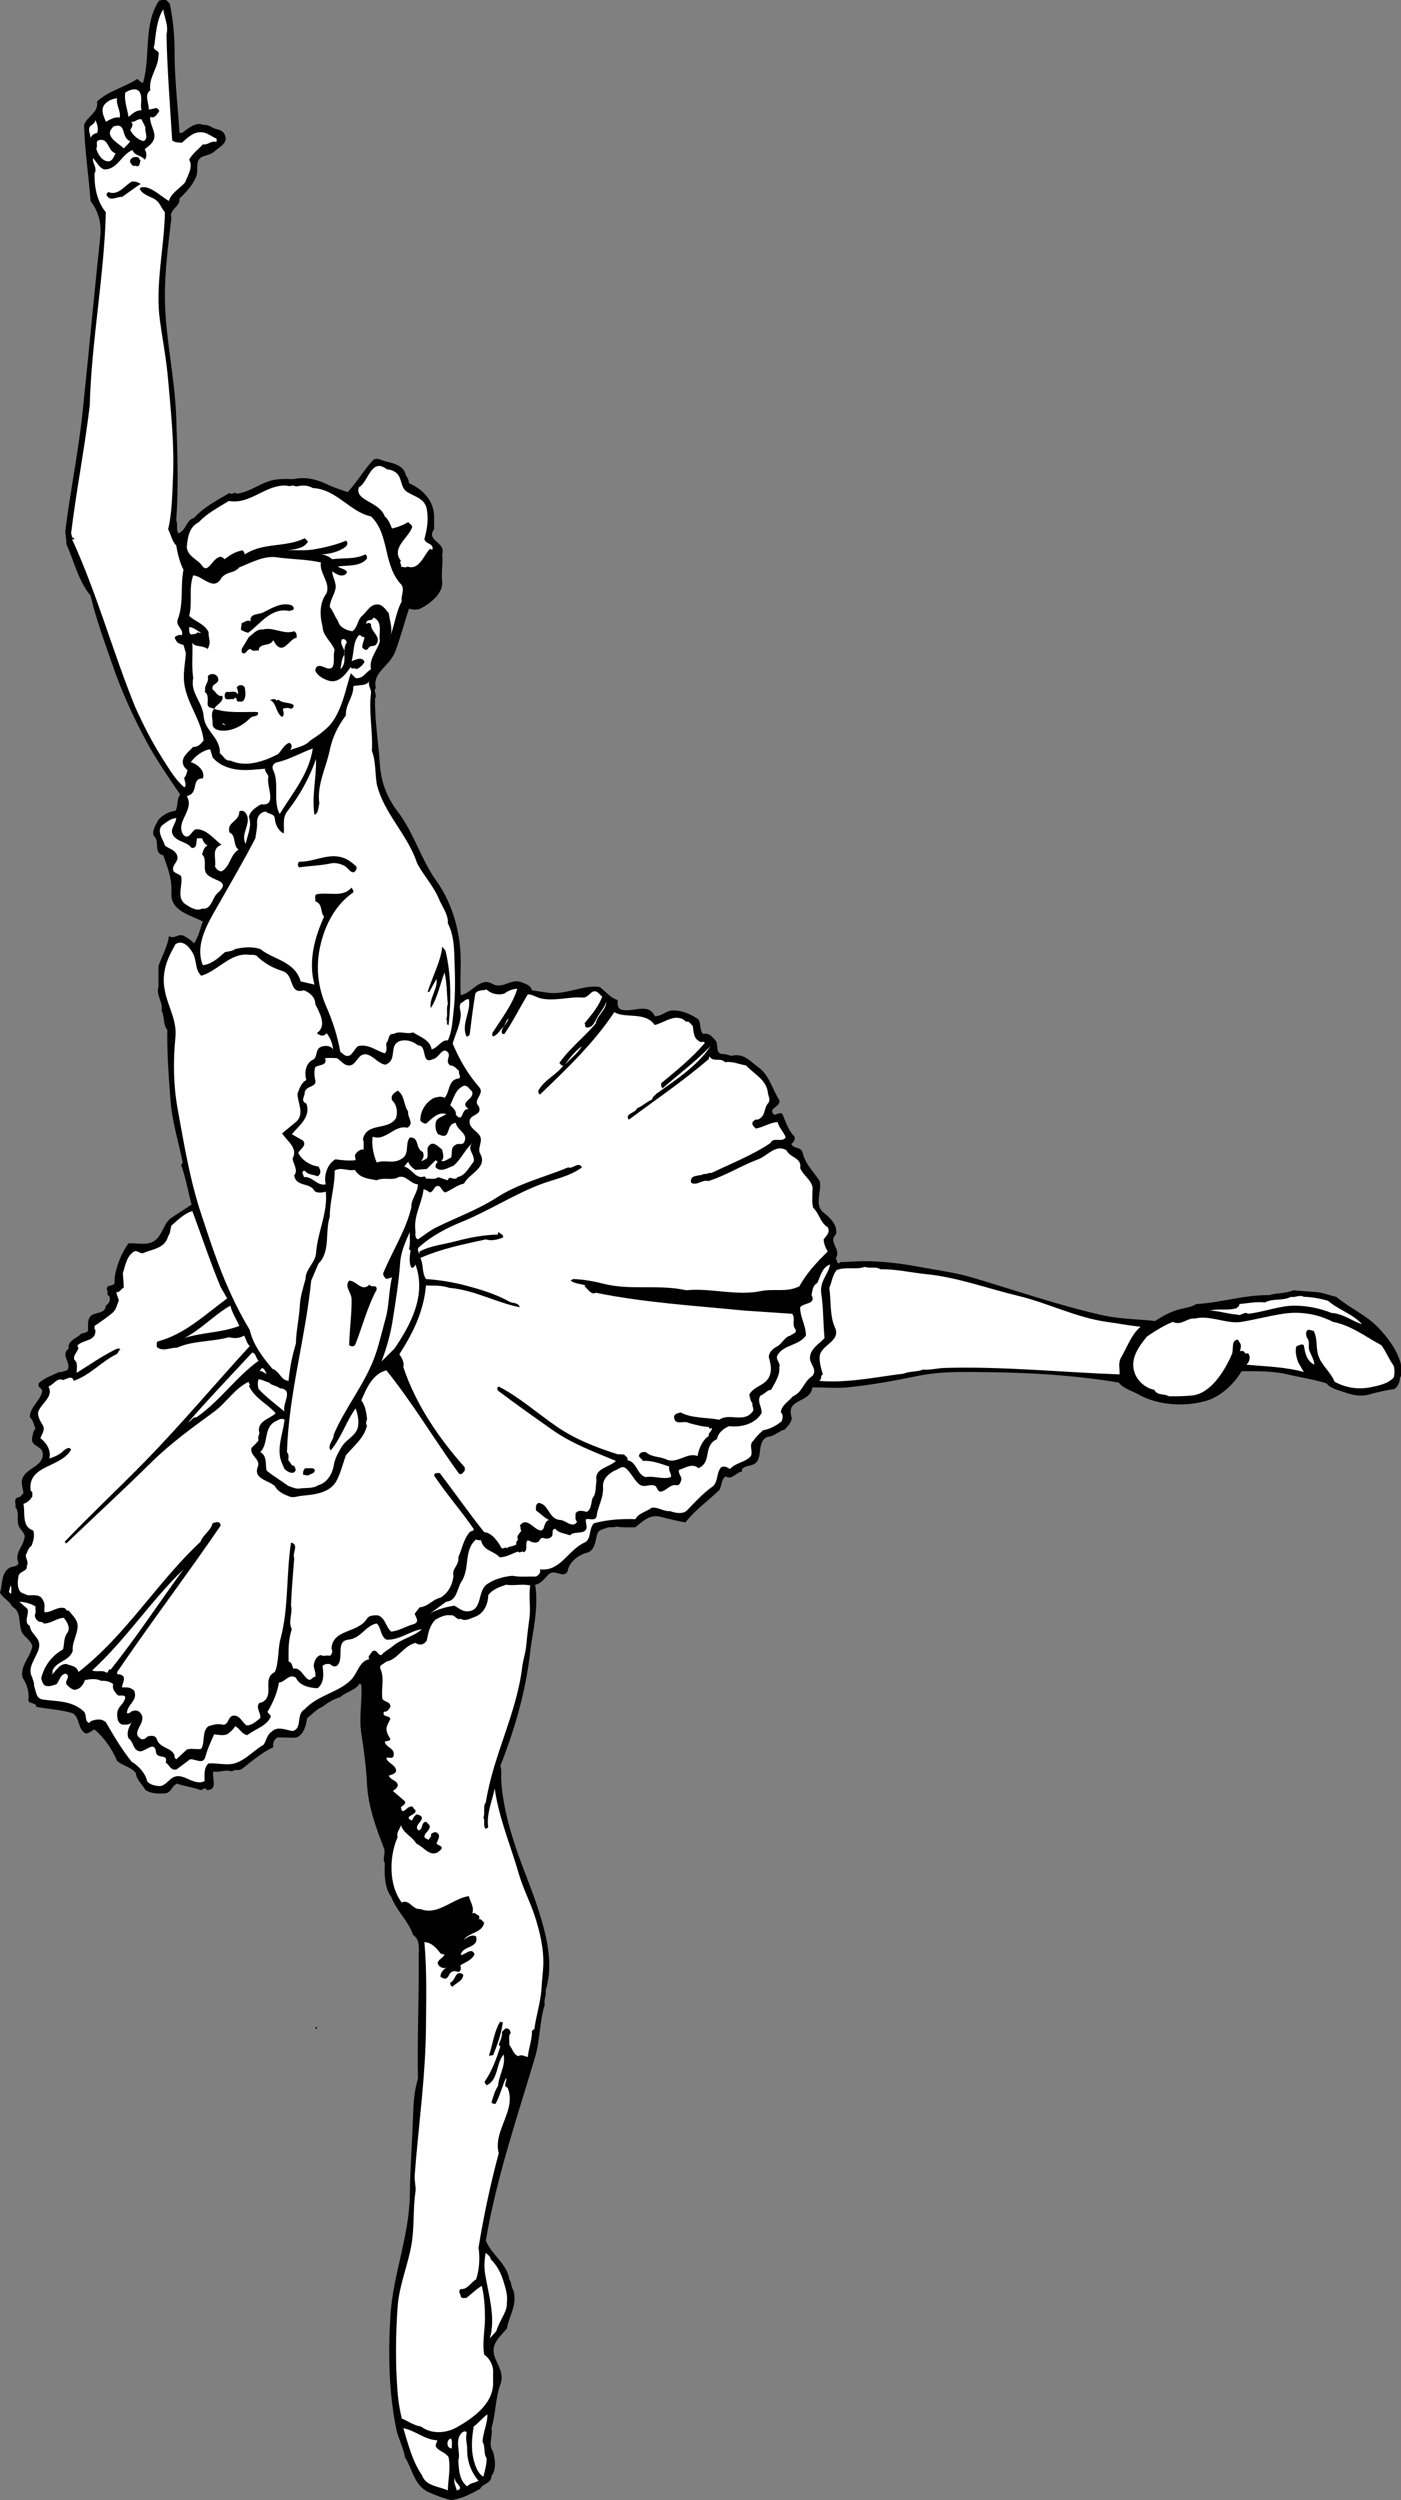
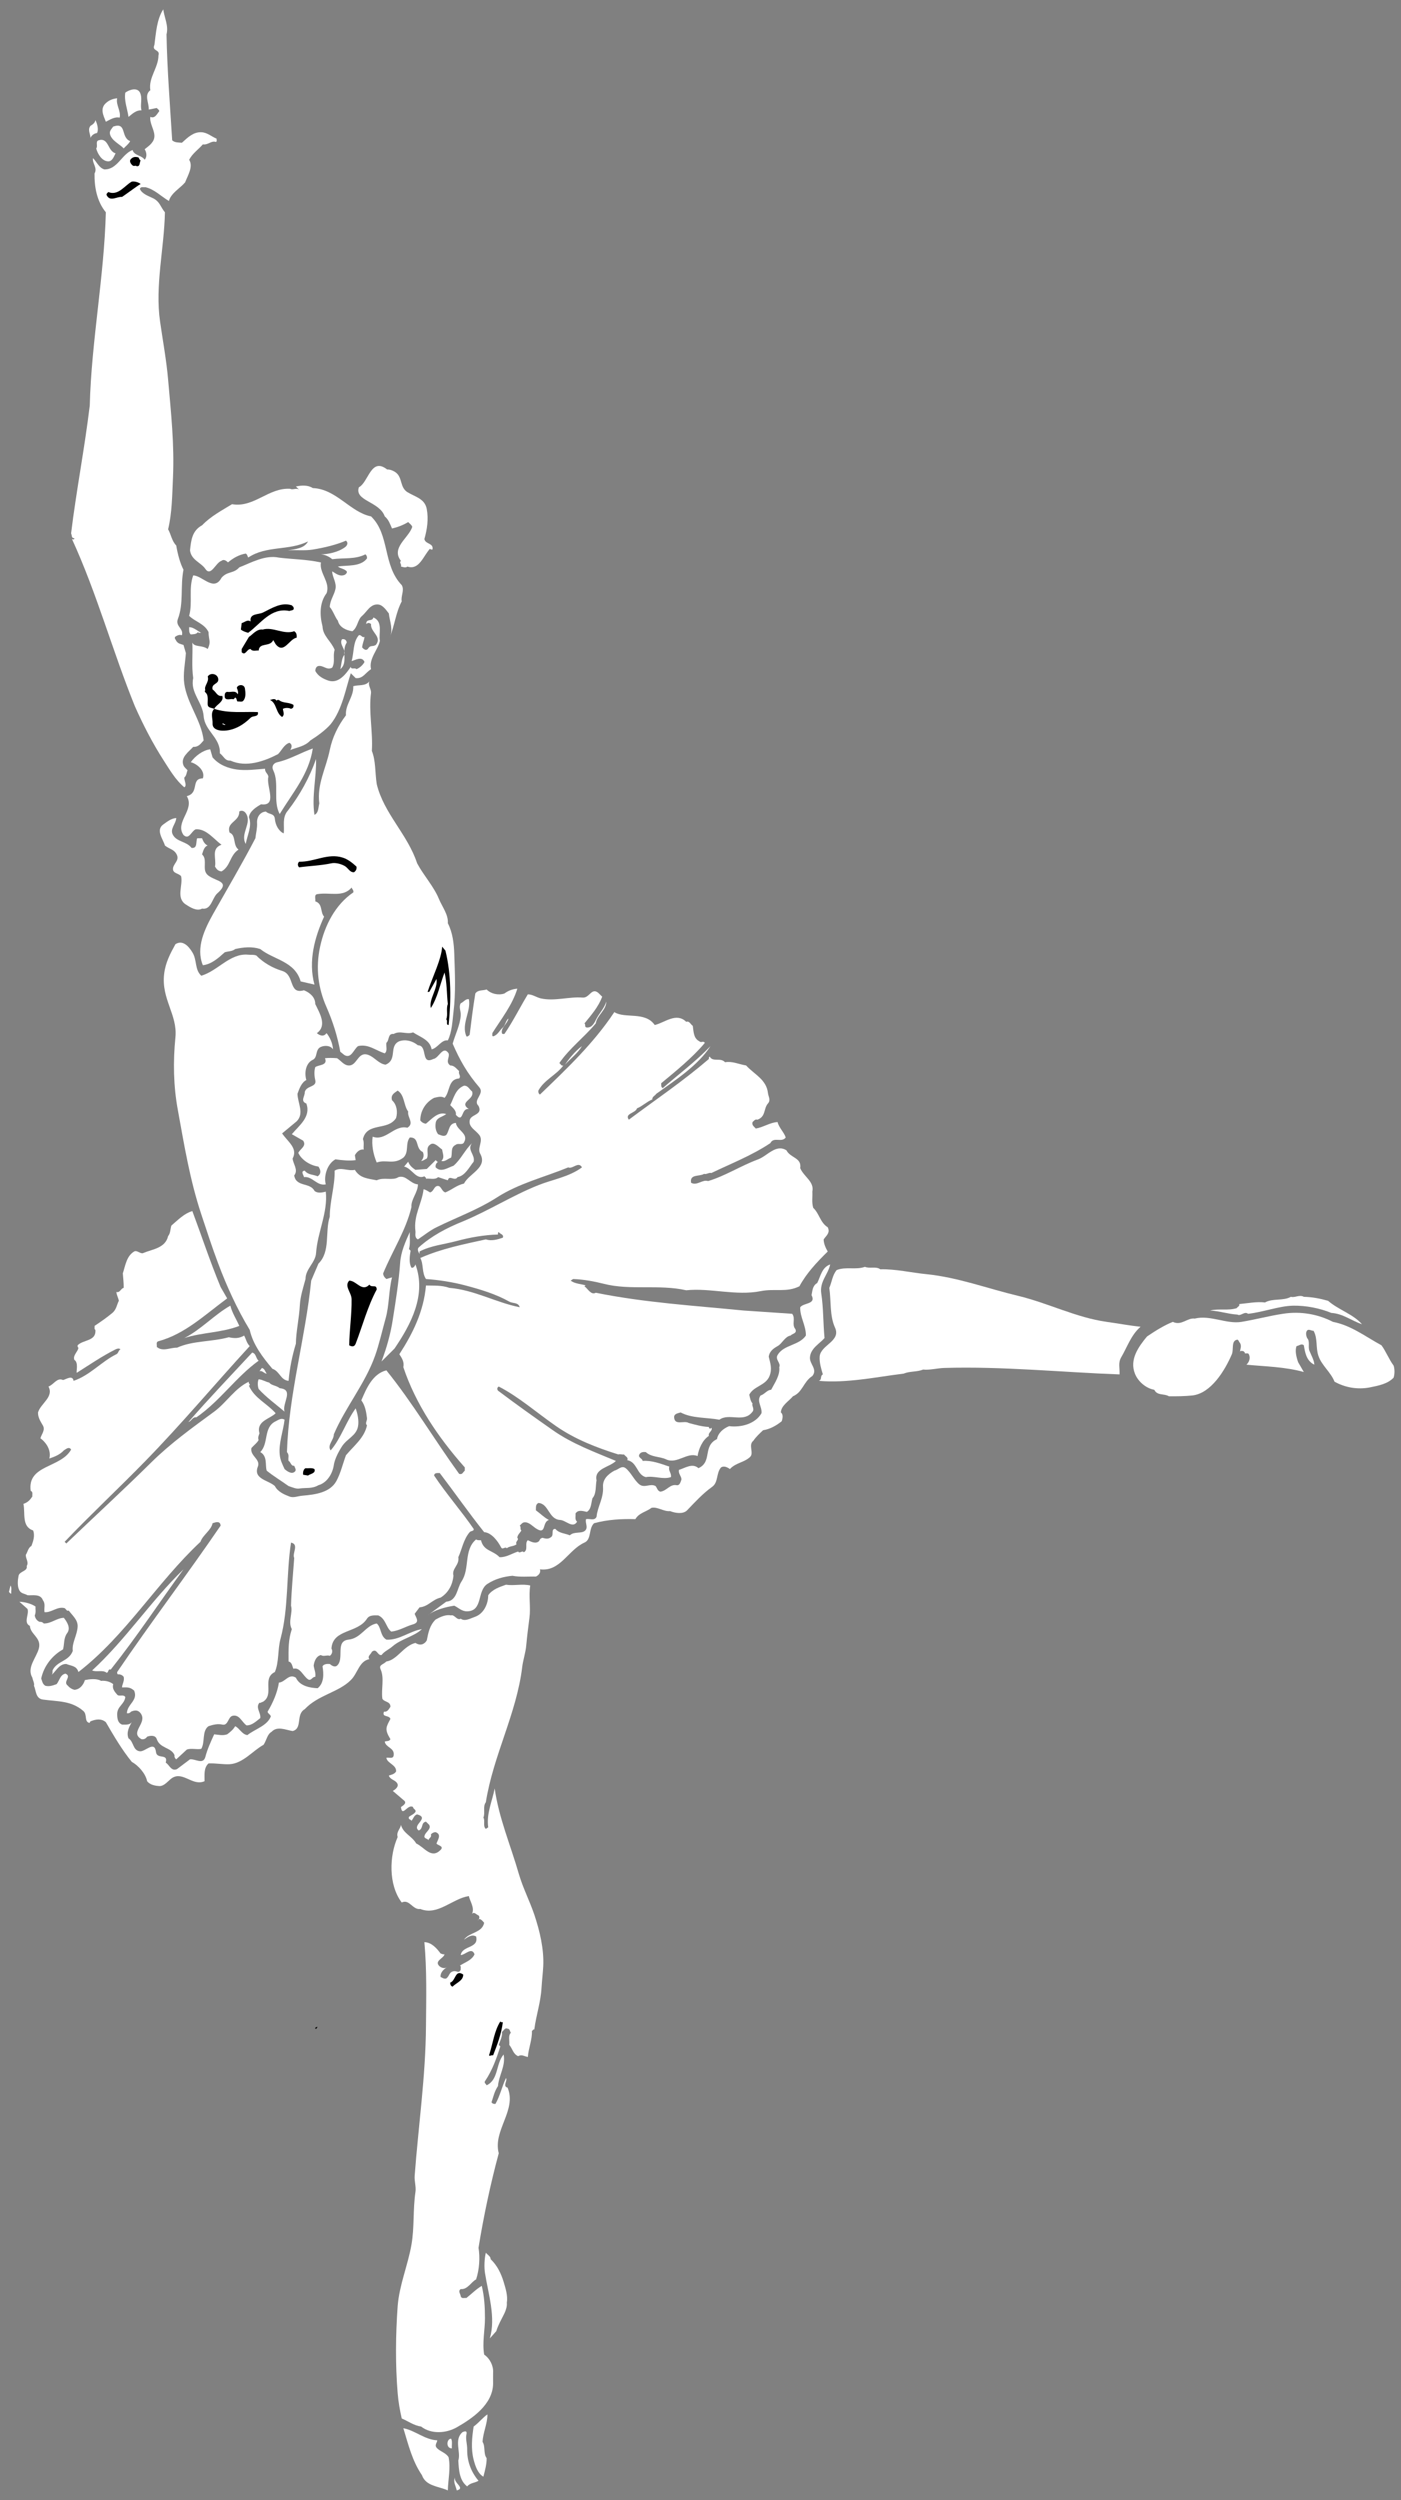
<svg xmlns="http://www.w3.org/2000/svg" viewBox="0 0 2344.653 4182.16" height="4182.16" width="2344.653" xml:space="preserve" id="svg2" version="1.1">
  <rect x="0" y="0" width="2344.653" height="4182.16" fill="#808080" stroke="none" />
  <defs id="defs6" />
  <g transform="matrix(1.333,0,0,-1.333,0,4182.16)" id="g10">
    <g transform="scale(0.214)" id="g12">
-       <path id="path14" style="fill:#000000;fill-opacity:1;fill-rule:nonzero;stroke:none" d="m 996.082,14639.1 c 18.708,-91.2 28.058,-182.8 28.058,-274.9 -0.47,-159.5 18.71,-322.2 28.53,-478.9 3.27,-6.1 8.88,-4.7 14.49,-4.7 37.41,26.7 80.91,68.3 127.67,47.2 11.69,3.3 29.46,-4.6 43.03,-9.3 27.59,-22.9 63.13,-9.8 80.43,-47.2 23.38,-49.6 -31.8,-72.1 -61.73,-99.6 -17.77,-16.9 -43.96,-20.2 -66.4,-28.6 -49.57,-19.6 -24.32,-76.7 -37.88,-114.1 -18.24,-50 -59.39,-95.4 -99.61,-132.3 7.95,-46.3 -64.068,-66 -47.24,-114.1 -18.235,-155.7 -39.742,-315.2 -37.875,-474.2 2.34,-230.1 57.985,-456 66.405,-697.3 6.55,-201.5 14.03,-401.2 0,-601.8 11.69,-22.9 -4.67,-56.6 14.03,-76.3 44.43,19.7 44.9,79.1 90.26,90.3 57.52,64.5 135.61,104.3 208.57,146.8 14.02,-15.9 28.52,11.3 42.55,-4.6 66.41,8.8 119.72,48.1 180.51,71 45.36,17.3 104.29,16.9 151.52,14.5 74.35,16.9 143.56,-3.7 203.89,-33.2 36.01,-17.7 75.29,-28.5 114.1,-43 53.32,56.1 97.74,132.4 146.85,185.2 21.97,22.9 50.97,0.9 75.76,-4.7 45.82,-10.7 108.02,-24.3 118.78,-80.9 10.29,-14 17.77,-29.4 18.7,-47.2 82.31,-35.6 147.78,-103.8 147.31,-199.2 0,-17.8 0,-47.3 0,-71.1 -50.97,-67.8 71.09,-73.4 47.23,-146.8 7.02,-49.6 -7.01,-103.4 0,-156.7 9.36,-71.6 -73.42,-134.7 -128.13,-161.3 -18.24,-8.9 -47.23,-7.1 -66.41,0 -27.59,-84.7 -49.1,-167 -80.43,-251.2 -32.27,-86.5 -136.55,-123.9 -114.11,-213.7 -16.83,-19.2 9.82,-43 -4.67,-61.2 -2.34,-129.6 20.11,-259.1 28.52,-389.1 6.55,-100.1 39.75,-190.36 104.29,-275 94.93,-123.93 136.55,-280.59 227.74,-407.79 97.74,-136.55 143.57,-312.38 142.16,-478.86 -0.46,-63.14 -4.21,-128.14 0,-189.87 64.54,8.89 113.17,108.96 185.19,66.41 59.86,-35.54 107.56,34.14 170.69,9.35 26.66,-10.75 53.31,-17.3 61.73,-47.23 31.33,-5.61 65.47,-10.29 94.46,-14.5 107.09,-14.5 213.72,50.04 303.51,33.2 38.34,-28.52 60.79,-62.66 104.75,-75.75 -1.41,-22.45 -1.87,-49.57 23.38,-57.06 66.87,-17.77 157.6,44.43 194.54,-37.87 38.35,-1.88 68.27,31.33 99.61,33.2 55.18,3.74 110.36,-20.58 156.66,-51.91 16.37,-25.72 4.68,-63.13 28.06,-85.58 36.01,8.88 52.84,-18.24 71.55,-37.88 21.51,-22.45 -4.21,-70.15 37.87,-80.44 15.91,3.75 37.89,-6.54 56.59,-9.82 72.48,16.84 104.29,-28.52 156.66,-66.4 64.54,-47.23 79.97,-122.06 118.79,-184.72 29.46,-49.1 -72.96,-53.31 -23.86,-94.93 15.91,1.87 31.34,17.3 47.23,4.68 19.18,-46.3 35.55,-97.74 71.09,-132.82 4.21,-18.24 -5.14,-31.33 -18.71,-42.55 12.16,-31.33 57.99,-14.03 66.41,-52.38 14.03,-63.13 64.07,-111.3 99.61,-165.54 14.5,-58.93 -35.08,-139.36 23.38,-185.19 34.6,-26.66 86.51,-74.83 71.55,-128.13 -47.7,-42.09 34.14,-89.32 0,-137.5 4.67,-10.75 7.95,-46.29 28.06,-23.84 43.95,0 90.72,5.14 132.81,5.14 108.49,0.47 219.32,-13.09 327.35,-33.2 103.81,-19.64 208.1,-32.27 308.18,-61.73 255.8,-75.29 515.81,-166.48 773.01,-223.07 99.61,-21.98 209.51,-21.98 303.5,-33.2 47.7,31.33 97.27,58.92 151.99,71.08 32.26,7.01 62.66,12.16 89.79,28.53 142.63,7.95 283.86,54.71 426.95,52.38 44.9,14.02 99.14,8.88 142.17,28.52 41.62,-4.21 84.64,-6.55 128.13,-9.82 45.83,-3.27 81.84,-19.64 123.46,-28.52 80.9,-66.41 170.69,-104.76 241.77,-175.37 148.25,-152.46 155.73,-267.03 132.82,-298.83 -1.88,-25.72 -12.16,-52.38 -33.21,-66.4 -51.44,-7.02 -101.01,-19.18 -151.98,-33.21 -47.7,-12.16 -94.93,-2.34 -142.16,14.5 -36.95,13.09 -79.5,21.04 -104.29,51.91 -75.29,23.85 -157.13,35.07 -227.74,52.38 -84.18,20.11 -182.85,19.64 -270.3,18.7 -43.96,-73.89 -122.99,-151.05 -213.25,-175.36 -128.14,-35.08 -280.58,-22.92 -389.08,37.87 -41.15,23.85 -88.85,33.21 -118.31,71.09 -311.45,51.91 -628.98,63.13 -939.03,61.72 -81.84,-0.46 -166.02,-7.95 -241.77,-23.38 -135.15,-28.06 -271.7,-52.37 -407.79,-66.4 -63.13,-6.55 -145.44,0 -209.04,0 -9.35,-92.6 -153.38,-63.13 -122.99,-170.69 8.42,-30.4 -20.11,-52.85 -37.88,-76.23 -35.54,-9.35 -66.4,-42.55 -99.6,-42.55 -76.7,-28.53 -16.37,-143.57 -94.94,-166.02 -20.1,-6.08 -41.62,-7.01 -57.05,-23.85 v -14.03 c -33.67,-4.21 -61.73,-53.78 -94.93,-28.52 -27.59,-16.37 -23.39,-54.25 -37.88,-80.44 -66.4,-63.13 -142.63,-116.91 -199.22,-189.86 -49.1,8.88 -102.41,21.51 -146.84,33.2 -59.39,15.43 -101.48,-22.91 -146.84,-61.73 -38.81,0 -72.95,-2.81 -114.1,4.68 -9.82,-9.82 -40.69,0.93 -56.59,-9.35 -19.64,-6.08 -44.89,-9.83 -52.37,-33.21 -12.63,-38.34 -10.29,-86.98 -52.38,-108.96 -54.72,-11.22 -114.1,-54.71 -122.99,-113.64 -27.59,-40.68 -72.02,17.78 -108.96,-14.49 -22.91,-19.64 -43.49,-56.12 -80.9,-61.73 8.88,-47.23 8.41,-107.09 4.67,-151.52 -5.61,-80.9 -24.31,-162.74 -33.2,-241.77 -26.66,-234.76 -91.66,-456.42 -175.37,-668.73 8.89,-23.85 3.74,-59.86 4.68,-80.9 9.82,-159.47 54.72,-313.33 108.96,-464.38 38.35,-104.75 81.37,-207.63 114.11,-313.32 43.96,-141.69 86.04,-305.37 37.87,-459.69 6.09,-26.66 -13.09,-56.58 -4.67,-80.9 -31.33,-97.74 -27.12,-208.57 -57.05,-308.18 -106.63,-359.15 -226.81,-708.49 -289.01,-1076.52 31.8,-81.84 126.26,-137.49 137.49,-227.74 14.5,-17.77 8.88,-43.49 23.38,-61.26 26.66,-86.05 -24.78,-151.99 -37.88,-227.75 -27.12,-31.328 -66.87,-66.867 -75.76,-108.957 -15.43,-74.825 70.62,-129.071 37.88,-218.387 -28.99,-80.438 -27.59,-173.5 -51.9,-256.273 9.82,-42.555 -21.98,-97.735 9.35,-137.485 11.22,-47.234 21.98,-100.543 -9.35,-142.164 -0.94,-46.766 -51.91,-43.023 -66.41,-75.762 C 2762.84,37.41 2709.06,7.48 2646.4,0 c -46.3,11.223 -90.26,28.059 -132.81,47.23 -84.18,39.285 -92.13,131.875 -137.49,203.894 -10.29,59.859 -40.69,112.703 -52.38,170.688 -43.49,218.39 -46.29,440.054 -33.2,659.377 14.03,237.1 110.83,468.11 113.64,706.61 2.34,155.26 14.03,312.86 19.17,464.84 2.34,77.16 6.55,146.38 28.53,217.92 -4.21,238.97 6.55,477.94 4.68,716.44 -0.47,40.21 11.22,98.67 -33.21,127.66 -26.65,80.9 -97.27,141.7 -128.13,223.07 -40.69,54.71 -39.75,132.81 -37.88,199.22 -15.9,22.44 7.01,55.18 -4.68,85.1 -44.89,117.38 -92.59,242.71 -99.6,379.74 -4.68,98.66 -18.24,195.47 -33.21,293.67 -14.49,94.47 6.08,192.2 0,284.8 l -9.35,9.35 c -23.85,-40.68 -78.57,-48.63 -114.1,-80.43 -37.88,-12.16 -72.02,-30.87 -104.29,-57.05 -37.41,-14.97 -57.05,-41.63 -90.25,-66.41 -7.02,-43.96 -18.25,-93.53 -61.27,-113.64 -37.88,-3.74 -79.03,2.34 -114.1,0 -19.65,-14.5 -27.59,-33.2 -23.38,-57.05 -69.68,-31.8 -132.82,-87.92 -185.19,-128.14 -15.9,-12.16 -39.28,2.34 -57.06,-14.03 -36,14.03 -69.68,-7.01 -108.96,0 -12.15,-36.47 31.33,-107.56 -37.88,-108.96 -9.35,21.05 -25.25,0 -37.87,0 -49.11,18.71 -87.92,20.11 -137.49,37.89 -33.67,-14.97 -33.21,-54.72 -71.085,-57.06 -41.153,-2.8 -81.836,-1.87 -114.106,19.17 -18.703,33.21 -52.375,59.86 -56.582,99.14 -26.656,36.95 -75.293,41.16 -109.429,71.55 -31.333,71.55 -72.954,132.82 -132.813,184.72 -16.832,-7.48 -31.797,-22.91 -51.906,-23.85 -48.168,26.19 -32.27,90.73 -75.758,118.79 -70.617,21.98 -146.375,24.31 -213.715,37.88 -4.676,29.46 -40.683,13.09 -47.23,37.87 7.011,51.45 -8.418,94.46 -33.203,132.82 -17.305,70.61 46.296,119.71 57.05,185.18 -10.289,39.75 -54.715,54.25 -66.406,94.46 -14.027,47.7 0,110.37 -52.375,137.49 -16.367,34.61 -50.504,46.3 -71.082,80.91 15.434,50.5 6.078,117.37 57.055,146.84 16.367,9.82 45.359,3.27 51.906,28.52 -26.656,57.06 26.187,93.06 33.203,142.17 12.16,25.25 -18.707,48.63 -28.527,66.4 -21.981,39.75 5.613,81.84 -23.379,118.78 4.676,18.71 -12.16,46.77 14.027,56.59 15.43,-2.34 21.981,16.37 33.203,23.85 -1.871,30.4 -17.773,60.33 -4.675,90.25 26.652,59.86 117.378,67.35 118.312,137.49 0.934,56.12 -78.562,42.55 -61.262,104.29 3.742,15.9 4.676,35.07 18.707,47.23 -11.222,21.98 -11.691,48.63 -33.203,66.4 -0.933,59.4 57.988,94 71.082,147.31 6.547,26.66 -29.461,23.38 -18.707,51.91 34.141,34.61 78.567,45.83 118.317,66.4 13.093,-4.2 31.332,6.55 47.699,9.82 31.332,42.56 -43.492,87.93 9.351,127.68 -7.949,47.69 46.297,58.45 71.082,85.57 14.032,6.55 31.332,5.14 42.555,18.71 0.938,30.39 -5.609,64.07 14.496,85.57 26.192,27.13 85.113,10.29 89.789,61.74 19.641,13.56 30.864,36 19.176,57.05 -19.176,6.08 -2.34,28.06 -14.031,37.87 -0.934,31.81 35.539,15.44 47.23,37.88 -4.207,23.39 2.34,54.25 9.356,80.44 14.965,54.25 37.41,105.69 71.082,151.99 37.41,2.8 77.629,-6.55 114.105,0 83.239,14.49 80.903,104.75 132.811,146.84 l 122.99,80.43 c -20.58,77.63 -33.67,158.07 -61.26,232.42 l 9.35,14.5 c -23.85,120.18 -61.73,237.56 -71.08,360.08 -10.287,135.15 -21.514,274.51 -19.174,417.61 -26.188,34.14 -15.898,75.76 -33.203,113.64 7.949,51.91 -33.672,88.85 -18.707,137.48 0,41.16 0,82.31 0,123.46 20.578,58.46 54.715,116.91 61.262,175.37 33.202,-21.05 56.112,19.64 90.262,0 20.1,-11.23 42.55,-26.19 57.05,-42.56 27.12,38.35 35.07,85.12 51.91,128.14 -72.96,37.88 -190.336,61.73 -184.73,166.01 4.68,97.74 -28.055,162.27 -47.696,222.6 -61.261,12.16 -16.367,85.11 -56.582,114.1 -9.824,33.68 14.028,65.01 28.524,94.47 28.058,29.46 61.262,47.23 99.614,52.37 17.76,27.13 4.67,66.41 28.05,94.93 -69.207,102 -140.289,203.9 -199.211,312.9 -75.758,141.7 -142.633,287.1 -194.074,436.3 -48.168,137.5 -99.61,276.8 -132.813,417.1 -72.949,89.8 -97.269,203.9 -142.16,303.5 2.336,27.6 -7.953,57.1 -5.144,80.9 28.058,227.8 75.289,454.6 99.605,682.8 36.477,344.6 67.809,690.7 104.285,1033.9 8.887,80.9 -8.883,150.6 -56.586,213.3 -10.754,148.7 -34.605,301.1 -37.879,445.6 18.239,52.9 87.45,72.5 75.762,137.5 67.34,63.2 162.738,83.7 237.094,132.8 9.82,-9.8 19.64,-21.9 33.203,-23.3 45.828,160.8 -0.469,343.2 94.933,483.5 13.559,-5.1 20.575,20.6 33.2,4.7 11.691,-2.8 18.707,-15.9 28.527,-23.9" />
      <path id="path16" style="fill:#ffffff;fill-opacity:1;fill-rule:nonzero;stroke:none" d="m 976.91,14459.1 c 3.738,-206.7 20.574,-413.9 33.2,-621 15.43,-14.5 36.94,-12.7 57.05,-14.5 36.48,33.6 68.75,63.6 113.64,61.7 34.61,-0.9 59.86,-25.3 90.26,-37.9 -1.87,-6.5 4.21,-15.4 -4.68,-19.2 -25.72,9.9 -46.29,-19.1 -76.22,-14 -26.66,-30.4 -60.8,-52.8 -80.44,-90.2 25.25,-40.3 -7.95,-91.7 -23.85,-132.9 -28.99,-34.1 -82.31,-62.2 -94.932,-108.9 -45.36,26.6 -85.11,68.7 -137.489,80.9 -11.222,-1.9 -27.121,5.6 -33.199,-9.8 13.559,-30.9 52.375,-42.1 80.902,-56.6 37.879,-20.6 41.153,-51 66.403,-80.9 -4.207,-212.8 -58.922,-430.3 -28.524,-640.2 16.367,-115.1 37.41,-226.4 47.231,-341.4 16.838,-190.3 37.408,-382.5 28.528,-573.8 -4.68,-101 -5.15,-207.6 -28.528,-303.5 17.768,-30.9 21.038,-67.8 47.698,-94.9 7.95,-49.6 23.38,-106.2 42.56,-142.2 -19.64,-95.9 2.34,-197.4 -33.21,-289.5 -15.9,-42.5 35.55,-55.2 23.85,-94.4 -13.09,3.7 -21.04,1.4 -33.2,-5.2 -17.3,-8.9 -3.27,-18.7 0,-28 10.29,-16.9 27.13,-18.7 42.56,-23.9 l 14.03,-47.7 c -4.21,-59.8 -17.77,-123 -9.35,-180 16.83,-117.9 99.14,-212.3 113.63,-332.1 -17.77,-19.6 -30.4,-39.7 -61.26,-37.8 -26.19,-29 -76.23,-61.8 -57.05,-109 4.68,-11.2 15.9,-19.2 23.85,-28.5 -6.55,-14.1 -5.62,-31.4 -19.17,-42.6 -0.47,-18.7 17.3,-47.7 0,-57 -50.51,41.6 -87.923,106.1 -123.466,161.3 -62.664,97.7 -117.843,204.8 -166.011,312.9 -131.875,325 -222.598,661.7 -369.438,981.5 6.078,-2.3 13.559,-5.6 14.028,4.7 -18.239,0 -13.563,16.9 -19.172,28.5 30.394,250.2 79.031,496.2 109.425,749.2 9.821,378.3 84.645,756.2 94.465,1133.6 -52.375,63.6 -67.808,147.8 -66.406,227.7 18.707,33.2 -13.559,57.1 -9.352,90.3 21.981,-22 35.075,-56.6 66.407,-66.4 77.16,-2.4 101.945,89.3 166.011,113.6 9.356,-33.2 54.715,-30.9 71.082,-57 15.903,18.7 10.758,43.9 0,61.7 25.723,20.1 58.926,42.1 57.055,80.9 -1.871,36.9 -28.996,72.5 -23.851,108.9 27.125,-12.6 40.218,18.8 52.378,33.3 0,7.9 -9.824,12.1 -14.5,18.7 l -47.23,-9.4 c 2.805,37.9 -28.996,84.6 9.352,113.6 -12.157,73 47.699,132.4 47.699,203.9 11.226,37 -40.684,23 -23.848,61.8 9.82,72.4 13.559,148.2 51.906,208.5 6.547,-49.1 32.27,-95.8 19.176,-146.8" />
      <path id="path18" style="fill:#ffffff;fill-opacity:1;fill-rule:nonzero;stroke:none" d="m 824.926,14108.4 c 9.82,-31.4 -3.274,-63.6 5.144,-95 -31.8,2.4 -52.843,-20.1 -76.226,-37.9 -6.547,47.3 -26.656,95 -18.707,142.2 20.574,15 75.758,38.4 89.789,-9.3" />
      <path id="path20" style="fill:#ffffff;fill-opacity:1;fill-rule:nonzero;stroke:none" d="m 687.438,14084.5 c -9.352,-37.4 23.847,-75.7 14.496,-113.6 -28.993,7 -57.52,-12.7 -80.903,-23.9 -14.027,36 -36.008,76.2 0,109 18.707,17.3 41.621,26.2 66.407,28.5" />
-       <path id="path22" style="fill:#ffffff;fill-opacity:1;fill-rule:nonzero;stroke:none" d="m 853.449,13913.8 c -7.011,-25.7 21.047,-58.9 -9.351,-80.4 -30.399,3.7 -65.938,34.6 -80.434,65.9 11.691,14.5 21.043,34.6 4.676,47.7 24.785,-5.6 36.476,19.7 61.73,14.1 l 23.379,-47.3" />
      <path id="path24" style="fill:#ffffff;fill-opacity:1;fill-rule:nonzero;stroke:none" d="m 569.125,13880.6 c -15.902,-1.9 -32.27,-13.1 -37.883,-28.5 -1.402,24.3 -18.703,49.1 0,71.1 14.5,8.4 25.254,16.8 28.528,33.2 9.82,-18.3 20.578,-56.1 9.355,-75.8" />
      <path id="path26" style="fill:#ffffff;fill-opacity:1;fill-rule:nonzero;stroke:none" d="m 763.664,13833.4 c -7.953,-16.8 -28.527,-31.8 -37.879,-43 -23.851,25.7 -72.484,45.8 -80.902,85.5 -3.274,17.8 10.285,29.5 19.172,42.6 81.84,28.5 42.554,-64.5 99.609,-85.1" />
      <path id="path28" style="fill:#ffffff;fill-opacity:1;fill-rule:nonzero;stroke:none" d="m 678.086,13761.8 c -9.356,-17.7 -18.707,-47.2 -42.559,-47.2 -36.941,0 -63.129,44 -71.082,75.8 11.692,13.1 -6.547,41.1 14.032,47.7 59.859,18.7 52.843,-65 99.609,-76.3" />
      <path id="path30" style="fill:#000000;fill-opacity:1;fill-rule:nonzero;stroke:none" d="m 824.926,13719.3 c -7.485,-11.2 -1.406,-36 -23.383,-33.2 -5.613,7 -15.434,-2.8 -23.852,4.7 -10.753,8.8 -21.511,26.1 -9.351,37.8 13.562,13.1 24.316,13.1 42.555,9.9 6.546,-5.7 6.082,-14.5 14.031,-19.2" />
      <path id="path32" style="fill:#000000;fill-opacity:1;fill-rule:nonzero;stroke:none" d="m 824.926,13581.8 c -23.852,-13.6 -72.02,-51 -108.961,-75.8 -29.93,2.8 -69.68,-29.9 -89.789,9.4 -4.207,8.4 3.742,13.5 9.351,19.2 57.989,-23.9 96.336,38.8 137.489,61.2 14.031,2.8 37.879,-2.3 51.91,-14" />
      <path id="path34" style="fill:#ffffff;fill-opacity:1;fill-rule:nonzero;stroke:none" d="m 2271.35,11907.6 c 14.96,1.4 37.41,-7 52.37,-18.7 37.89,-30.4 21.98,-86 66.41,-114.1 43.96,-27.1 102.88,-37.9 113.64,-99.6 10.75,-58.4 2.34,-118.3 -14.03,-175.4 6.55,-32.2 55.65,-22.4 47.23,-61.7 -5.14,0 -11.22,-0.9 -14.03,5.2 -38.81,-40.7 -63.6,-128.6 -132.81,-104.8 -10.75,-9.4 -26.19,-2.3 -37.88,0 5.61,14 -12.62,23.4 0,33.2 -59.86,77.2 44.43,132.8 66.41,199.2 -3.28,12.2 -15.9,19.2 -23.86,28.5 -29.46,-17.7 -60.79,-29.9 -94.92,-37.8 -11.23,24.8 -18.71,50.9 -42.56,71 -31.33,88.4 -179.11,90.8 -151.98,170.7 57.52,30 70.61,179.1 166.01,104.3" />
-       <path id="path36" style="fill:#ffffff;fill-opacity:1;fill-rule:nonzero;stroke:none" d="m 1735.89,11808 c 34.61,7.5 71.56,8.9 99.15,-9.3 137.95,-5.2 220.26,-142.2 341.84,-166.1 111.3,-107.5 67.35,-285.7 180.05,-403.1 17.77,-29.4 -7.02,-66.4 0,-94.9 -35.54,-66.9 -42.09,-144.5 -71.08,-213.2 22.91,47.7 0.46,94.4 -4.68,142.1 -15.43,19.7 -35.07,49.6 -61.73,52.4 -46.76,4.7 -65.94,-41.6 -94.93,-66.4 -28.53,-24.3 -24.32,-65.9 -57.06,-90.3 -34.6,4.7 -76.69,22.5 -85.11,61.8 -17.77,22 -26.65,55.6 -47.7,80.4 1.41,39.3 25.26,68.3 33.21,104.8 8.42,37.8 -20.11,74.3 -18.71,104.2 22.45,-14 47.24,-34.1 75.76,-19.1 5.61,5.1 12.63,10.3 9.35,19.1 -14.5,15.9 -36,15.5 -51.91,28.1 49.57,9.4 132.82,-3.7 170.7,47.7 0.93,9.4 -1.41,17.8 -9.36,23.9 -61.73,-30.9 -123.93,-19.2 -194.54,-28.6 -19.17,16.4 -41.62,26.2 -66.41,28.6 39.29,0 101.95,12.1 142.17,42.5 12.63,9.4 19.64,26.2 4.68,37.9 -55.19,-24.3 -128.61,-41.6 -194.54,-52.4 -49.11,-7.9 -98.68,-0.9 -146.84,-4.7 43.96,7.5 97.26,10.8 118.78,52.4 l -19.18,18.7 c -112.23,-55.6 -243.17,-22.9 -350.73,-94.4 -4.68,7.4 -4.68,17.7 -14.5,23.3 -40.21,-6.5 -75.29,-27.6 -104.28,-51.9 -9.35,9.8 -25.25,20.6 -37.88,9.4 -34.61,-10.8 -62.2,-95.9 -94.93,-47.3 -24.79,37 -83.71,52 -89.79,109 6.08,58.5 12.16,115.5 71.08,146.8 49.57,52.4 118.32,88.4 175.37,123.5 129.54,-22 213.24,98.2 341.38,90.3 14.96,-8.9 36.01,7.4 52.37,-5.2" />
+       <path id="path36" style="fill:#ffffff;fill-opacity:1;fill-rule:nonzero;stroke:none" d="m 1735.89,11808 c 34.61,7.5 71.56,8.9 99.15,-9.3 137.95,-5.2 220.26,-142.2 341.84,-166.1 111.3,-107.5 67.35,-285.7 180.05,-403.1 17.77,-29.4 -7.02,-66.4 0,-94.9 -35.54,-66.9 -42.09,-144.5 -71.08,-213.2 22.91,47.7 0.46,94.4 -4.68,142.1 -15.43,19.7 -35.07,49.6 -61.73,52.4 -46.76,4.7 -65.94,-41.6 -94.93,-66.4 -28.53,-24.3 -24.32,-65.9 -57.06,-90.3 -34.6,4.7 -76.69,22.5 -85.11,61.8 -17.77,22 -26.65,55.6 -47.7,80.4 1.41,39.3 25.26,68.3 33.21,104.8 8.42,37.8 -20.11,74.3 -18.71,104.2 22.45,-14 47.24,-34.1 75.76,-19.1 5.61,5.1 12.63,10.3 9.35,19.1 -14.5,15.9 -36,15.5 -51.91,28.1 49.57,9.4 132.82,-3.7 170.7,47.7 0.93,9.4 -1.41,17.8 -9.36,23.9 -61.73,-30.9 -123.93,-19.2 -194.54,-28.6 -19.17,16.4 -41.62,26.2 -66.41,28.6 39.29,0 101.95,12.1 142.17,42.5 12.63,9.4 19.64,26.2 4.68,37.9 -55.19,-24.3 -128.61,-41.6 -194.54,-52.4 -49.11,-7.9 -98.68,-0.9 -146.84,-4.7 43.96,7.5 97.26,10.8 118.78,52.4 c -112.23,-55.6 -243.17,-22.9 -350.73,-94.4 -4.68,7.4 -4.68,17.7 -14.5,23.3 -40.21,-6.5 -75.29,-27.6 -104.28,-51.9 -9.35,9.8 -25.25,20.6 -37.88,9.4 -34.61,-10.8 -62.2,-95.9 -94.93,-47.3 -24.79,37 -83.71,52 -89.79,109 6.08,58.5 12.16,115.5 71.08,146.8 49.57,52.4 118.32,88.4 175.37,123.5 129.54,-22 213.24,98.2 341.38,90.3 14.96,-8.9 36.01,7.4 52.37,-5.2" />
      <path id="path38" style="fill:#ffffff;fill-opacity:1;fill-rule:nonzero;stroke:none" d="m 1636.29,11390.9 c 80.9,-10.3 159.93,-9.4 246.44,-28.5 -11.22,-60.8 57.06,-117 33.21,-180.1 -41.62,-55.2 -41.15,-128.1 -23.85,-194.5 2.34,-57.5 50.97,-87 71.08,-137.5 -11.69,-37.9 4.68,-69.2 -14.03,-104.3 -31.33,-18.2 -50.5,14 -80.9,9.4 -13.56,-2.4 -17.77,-16.4 -18.7,-28.6 15.89,-30.8 46.76,-46.7 75.75,-56.6 61.26,-21.5 106.16,41.2 132.81,80.5 1.4,-19.2 24.79,-2.4 33.2,-14.1 19.65,8 38.35,25.3 47.24,42.6 -15.9,35.1 -51.44,11.7 -75.76,4.7 14.96,50.5 6.54,110.3 42.56,152 14.49,4.6 18.23,-17.3 33.2,-9.9 -3.74,-27.1 -11.23,-33.6 -14.03,-61.7 8.42,-9.8 21.98,-20.6 33.2,-9.3 15.43,26.1 26.19,10.7 47.23,23.8 39.29,49.1 -33.67,75.8 -28.06,123 -12.15,8 -16.83,8 -28.52,0 0.46,35.1 35.07,10.8 42.55,38.3 57.99,-25.2 29,-94 37.88,-137.4 -9.82,-50.1 -66.87,-104.8 -51.91,-166.1 -33.2,-20.1 -47.23,-57 -90.25,-52.3 l -28.53,28.5 c -28.52,-83.7 -49.1,-212.8 -118.31,-298.8 -30.4,-35.1 -80.44,-71.1 -118.78,-95 -32.74,-35.5 -78.1,-40.2 -118.32,-56.5 9.82,14.4 13.56,33.6 -5.14,42.5 -31.33,-10.3 -44.43,-44.4 -66.41,-66.4 -80.9,-42.1 -187.05,-80 -279.65,-37.9 -31.8,-3.3 -40.68,28.6 -61.73,42.6 4.68,91.6 -88.85,130.9 -94.93,217.9 -5.61,80.9 -80.43,138.4 -61.26,223.1 -10.29,70.1 -1.87,139.3 -5.14,208.5 13.09,-29 56.58,-13.1 90.25,-37.8 21.05,44.9 5.61,49.1 4.68,99.6 -24.79,50 -80.44,61.2 -113.64,94.9 21.51,79.5 -4.68,159.5 23.85,237.1 54.25,-1.4 121.12,-97.7 166.01,-14 34.61,40.2 69.68,22.4 104.29,61.2 73.42,29 151.51,73.9 232.42,57.1" />
      <path id="path40" style="fill:#000000;fill-opacity:1;fill-rule:nonzero;stroke:none" d="m 1721.4,11101.4 c 7.95,-22.4 -11.22,-17.8 -23.85,-23.4 -107.09,22.5 -168.82,-75.3 -241.77,-128.1 -14.5,4.7 -29.93,8.4 -42.56,19.2 l 4.68,37.8 c 17.3,4.3 33.67,23.4 52.37,9.4 -7.48,48.2 43.5,39.3 71.09,51.9 53.77,25.7 107.09,63.1 170.69,43 l 9.35,-9.8" />
      <path id="path42" style="fill:#ffffff;fill-opacity:1;fill-rule:nonzero;stroke:none" d="m 1180.8,10949.9 c -6.55,1.9 -15.43,-4.2 -19.17,4.7 -10.29,-14.1 -27.13,-12.7 -42.56,-14.1 -11.69,10.3 -8.88,27.2 -9.35,42.6 26.19,0 47.23,-22 71.08,-33.2" />
      <path id="path44" style="fill:#000000;fill-opacity:1;fill-rule:nonzero;stroke:none" d="m 1541.36,10969.1 c 60.79,17.7 122.99,-31.8 184.71,-9.9 14.5,-8.8 15.44,-22.9 14.5,-37.8 -43.96,-6.6 -75.29,-99.6 -123.46,-37.9 l -14.02,23.8 c -19.65,-43 -81.84,-11.2 -85.59,-61.7 -10.28,2.8 -37.41,-7.9 -47.23,9.4 -23.38,0 -30.39,-42.6 -52.37,-18.7 v 18.7 c 14.49,23.8 28.53,47.7 42.55,71 18.71,10.8 45.37,48.2 80.91,43.1" />
      <path id="path46" style="fill:#ffffff;fill-opacity:1;fill-rule:nonzero;stroke:none" d="m 2034.25,10892.8 c -33.67,-49.1 10.29,-117.3 -37.87,-156.2 7.94,28.1 6.07,60.8 23.84,85.2 10.29,30.8 -31.8,60.3 -14.02,90.2 15.89,4.2 26.65,-5.6 28.05,-19.2" />
      <path id="path48" style="fill:#000000;fill-opacity:1;fill-rule:nonzero;stroke:none" d="m 1280.41,10679.6 c 4.21,-32.7 -41.62,-24.8 -33.2,-61.7 21.98,-15.5 26.65,-42.6 57.05,-37.9 10.76,-34.6 -33.2,-49.1 -47.7,-75.8 85.11,-28.5 179.58,-15.4 256.27,-19.1 6.55,-30.9 -28.53,-18.8 -42.56,-33.3 -43.49,-43 -101.47,-77.6 -166.01,-75.7 -28.06,0.9 -58.92,11.2 -57.05,42.5 1.4,29 -14.03,59.9 9.35,85.6 -13.1,6.6 -35.54,4.2 -37.88,23.4 -1.87,15 3.74,44 -4.68,61.7 -3.73,8.5 -19.64,16.9 -9.35,23.9 -9.82,26.6 24.32,47.2 14.03,80.4 15.43,25.3 57.99,16.4 61.73,-14" />
      <path id="path50" style="fill:#ffffff;fill-opacity:1;fill-rule:nonzero;stroke:none" d="m 2176.88,10599.2 c -14.96,-113.7 11.69,-227.8 4.68,-341.9 23.38,-58.4 18.24,-125.3 28.53,-194.1 42.09,-173.93 180.51,-293.18 237.09,-464.8 38.35,-72.02 97.27,-134.69 127.67,-208.57 19.17,-46.3 56.58,-93.06 52.38,-142.63 28.99,-56.12 36,-122.06 37.88,-180.04 3.74,-113.18 9.35,-228.21 -4.68,-341.39 -6.08,-50.04 -8.42,-116.44 -33.2,-166.01 -36.95,6.08 -59.39,-44.89 -94.94,-52.38 -9.82,56.59 -68.27,72.49 -108.96,99.61 -37.41,-14.49 -75.76,12.63 -113.63,-9.35 -36.01,4.21 -23.85,-36.48 -43.03,-51.91 -2.8,-21.04 7.95,-47.23 -9.35,-61.73 -53.31,16.37 -95.87,56.59 -156.66,42.56 -27.12,-20.58 -39.75,-75.76 -80.44,-52.38 l -23.84,19.18 c -16.37,91.18 -43.97,177.7 -80.44,260.94 -48.64,109.43 -65.47,228.68 -37.88,355.41 26.65,123.93 88.85,245.98 194.54,318 3.74,12.16 -6.55,18.7 -9.82,28.52 -50.51,-59.39 -128.6,-26.65 -199.22,-38.34 -23.38,-2.34 -10.75,-27.59 -14.02,-42.56 45.35,-14.03 27.59,-62.66 51.9,-89.79 -54.24,-118.31 -94.46,-260 -56.58,-398.43 l -80.91,18.71 c -34.6,119.25 -158.06,126.26 -237.09,189.86 -47.7,15.9 -99.61,10.76 -146.84,0 -17.31,-14.5 -41.62,-12.63 -61.73,-19.17 -35.54,-32.27 -77.16,-70.15 -128.13,-75.76 -43.03,103.82 12.15,214.65 61.72,303.5 83.25,146.84 169.76,293.68 246.45,440.99 3.28,30.4 11.69,60.32 9.82,90.25 -1.87,34.14 17.31,64.07 51.91,66.41 17.3,-18.24 48.64,-8.42 52.38,-42.56 2.8,-33.2 20.58,-71.55 51.91,-85.57 6.08,41.15 -11.23,92.12 23.85,132.8 71.08,91.66 128.6,196.43 166.01,303.53 2.81,-108.5 -26.19,-218.88 -9.35,-327.37 25.25,11.22 21.98,43.49 28.52,66.4 -14.96,113.17 40.22,208.57 61.26,313.37 15.44,75.2 48.64,142.6 94.94,203.8 -4.68,64.6 45.83,106.7 43.02,170.7 31.33,9.4 71.55,-1.4 94.46,28.6 -9.82,-22 10.29,-43.5 9.82,-66.4" />
      <path id="path52" style="fill:#000000;fill-opacity:1;fill-rule:nonzero;stroke:none" d="m 1437.07,10622.5 c 3.27,-22.4 7.02,-51.4 -9.82,-71 -7.48,-9.4 -21.98,-2.8 -33.2,-4.7 -7.95,6.5 -2.81,18.2 -14.03,23.8 -4.68,-3.2 -7.02,-12.1 -14.03,-9.8 -10.76,4.2 -44.9,-11.7 -47.7,14.5 -0.93,11.7 0.47,26.7 14.5,28.5 20.57,-4.6 49.57,11.7 61.26,-14.5 6.08,10.3 0,26.7 -4.68,37.9 4.68,20.1 43.49,24.3 47.7,-4.7" />
      <path id="path54" style="fill:#000000;fill-opacity:1;fill-rule:nonzero;stroke:none" d="m 1621.79,10551.5 c 2.81,6 8.89,4.6 14.5,4.6 23.38,-20.5 55.65,-11.2 85.11,-28.5 1.87,-14.5 -1.87,-19.2 -14.03,-23.4 -13.09,7 -34.6,7 -47.7,0 0.94,-16.3 12.63,-34.1 -4.68,-47.7 -37.41,22.5 -31.33,82.8 -71.08,99.6 11.22,2.4 30.4,12.7 37.88,-4.6" />
      <path id="path56" style="fill:#ffffff;fill-opacity:1;fill-rule:nonzero;stroke:none" d="m 1322.96,10414 c -5.14,-11.3 -12.15,1.4 -18.7,0 3.27,13.1 11.69,-6.1 18.7,0" />
      <path id="path58" style="fill:#ffffff;fill-opacity:1;fill-rule:nonzero;stroke:none" d="m 1835.04,10271.8 c -22.45,-150.1 -116.45,-257.2 -194.08,-384.4 -41.15,73.89 -0.93,181 -37.87,256.3 -10.76,21.5 0,42.1 23.38,47.2 72.95,16.4 138.42,56.1 208.57,80.9" />
      <path id="path60" style="fill:#ffffff;fill-opacity:1;fill-rule:nonzero;stroke:none" d="m 1247.21,10219.4 c 38.34,-45.3 92.59,-64 142.16,-71.1 55.65,-7.4 110.36,0.5 166.01,4.7 -3.27,-20.1 17.78,-29.4 19.18,-47.2 -14.5,-53.8 56.58,-174.44 -43.02,-161.35 -28.06,-16.36 -66.41,-39.75 -71.09,-75.75 20.11,-52.85 -9.82,-104.29 -18.7,-156.66 -35.07,60.79 40.21,123.45 0,180.51 -9.36,13.56 -26.19,18.24 -37.88,9.35 1.4,-60.33 -77.16,-61.26 -57.05,-123.46 39.75,-15.43 17.77,-73.42 52.37,-99.61 -52.37,-35.07 -46.3,-97.74 -99.61,-128.13 -19.64,2.34 -28.52,12.16 -38.34,28.53 9.82,45.82 -25.26,105.22 38.34,128.13 -43.49,30.86 -90.25,95.87 -151.98,90.25 -27.12,-13.09 -38.35,-63.59 -71.08,-33.2 -52.85,75.76 68.74,147.31 19.17,227.74 76.69,19.15 21.04,103.35 94.47,104.25 16.83,48.7 -43.03,89.4 -71.09,94.5 26.66,37.4 70.62,70.2 114.11,76.2 l 14.03,-47.7" />
      <path id="path62" style="fill:#ffffff;fill-opacity:1;fill-rule:nonzero;stroke:none" d="m 1033.96,9864.02 c -1.4,-35.54 -39.749,-63.6 -19.17,-99.61 23.85,-41.62 79.03,-36.48 108.96,-75.76 36.94,-4.2 23.85,36.95 33.2,56.59 h 28.53 c 6.08,-16.37 14.96,-35.54 33.2,-42.56 -20.11,-5.14 -27.12,-32.73 -33.2,-52.37 28.06,-24.32 8.88,-67.81 19.17,-99.61 19.64,-61.26 166.48,-43.49 71.08,-127.67 -32.27,-28.53 -35.54,-99.61 -90.25,-90.25 -29.93,-17.31 -67.34,6.08 -94.93,23.85 -59.86,38.34 -15.9,111.76 -28.06,166.01 -14.5,18.24 -47.7,15.43 -47.7,42.56 0,28.99 36.94,47.23 23.85,80.43 -14.5,35.07 -44.429,35.07 -71.085,57.05 -11.223,37.88 -55.18,90.26 -9.821,123.46 23.383,16.37 46.296,35.54 76.226,37.88" />
      <path id="path64" style="fill:#000000;fill-opacity:1;fill-rule:nonzero;stroke:none" d="m 2091.3,9579.23 c 2.81,-14.03 -2.8,-24.79 -14.02,-33.21 -25.73,-2.34 -34.14,25.72 -57.06,37.88 -23.84,12.63 -55.18,19.17 -75.76,14.5 -64.06,-13.56 -132.34,-15.44 -189.86,-23.85 -9.35,11.22 -9.35,21.98 0,33.2 89.32,-2.34 168.82,52.38 256.27,23.85 29.93,-9.35 55.65,-29.93 80.43,-52.37" />
      <path id="path66" style="fill:#ffffff;fill-opacity:1;fill-rule:nonzero;stroke:none" d="m 1128.43,9076.51 c 28.52,-44.9 12.62,-101.01 52.37,-137.49 98.21,28.99 168.35,133.28 274.98,123.46 15.43,-1.87 28.06,1.87 47.7,-4.68 41.15,-42.09 95.86,-73.42 151.51,-90.25 77.17,-22.92 35.08,-140.3 128.14,-113.64 33.67,-13.56 66.87,-40.22 66.41,-80.91 24.78,-51.9 71.54,-126.26 9.35,-170.68 12.62,-10.76 32.26,-20.11 47.7,-9.36 l 9.35,9.36 c 19.64,-24.32 35.54,-58.93 37.88,-94.94 -15.9,23.85 -49.11,23.85 -71.09,14.5 -35.53,-15.43 -17.3,-61.73 -47.69,-75.76 -43.49,-21.04 -49.58,-79.03 -37.88,-118.78 -28.53,-14.03 -41.16,-50.97 -51.91,-80.43 0.93,-54.72 41.62,-114.57 -4.68,-161.34 l -85.58,-71.08 c 35.08,-50.97 93.53,-86.52 61.73,-147.31 2.81,-33.2 35.08,-66.41 9.35,-99.14 10.76,-69.21 92.13,-39.29 118.79,-90.26 15.9,-15.9 47.23,-10.29 66.4,-4.67 13.1,-123.46 -48.63,-237.1 -57.05,-360.56 -3.74,-56.12 -62.2,-92.59 -61.73,-151.98 -13.56,-50.04 -29.93,-98.68 -33.2,-151.52 -4.21,-79.97 -22.45,-154.79 -23.39,-227.74 -21.51,-69.68 -36,-142.17 -43.02,-217.92 -47.23,4.67 -51.44,56.11 -94.93,71.08 -56.12,66.41 -113.64,141.23 -132.81,227.74 -73.89,122.06 -135.15,256.27 -184.72,388.61 -36.01,95.4 -66.87,190.8 -99.61,289.48 -66.87,202.02 -99.6,403.57 -137.49,611.67 -25.72,139.83 -28.52,283.4 -14.02,426.96 12.62,131.41 -83.712,224 -66.411,369.91 7.949,67.81 36.008,120.18 66.411,175.37 43.02,27.12 78.09,-13.1 99.14,-47.7" />
      <path id="path68" style="fill:#000000;fill-opacity:1;fill-rule:nonzero;stroke:none" d="m 2613.2,9086.33 c 34.6,-139.36 33.67,-294.15 18.7,-436.31 -18.7,0.93 -2.33,24.78 -14.02,33.2 11.69,28.53 -1.88,60.32 9.35,89.78 -6.55,61.73 -5.15,126.27 -19.18,185.19 -26.65,-69.21 -39.75,-145.44 -80.43,-208.56 -12.63,53.77 42.09,111.29 33.2,170.68 -14.03,-25.72 -28.53,-50.5 -42.55,-76.22 h -9.82 c 28.52,87.91 80.9,189.39 85.57,265.62 l 19.18,-23.38" />
      <path id="path70" style="fill:#ffffff;fill-opacity:1;fill-rule:nonzero;stroke:none" d="m 3035.01,8863.26 c -28.99,-95.4 -93.06,-175.83 -146.84,-260.94 1.87,-6.55 -4.21,-15.44 4.68,-18.71 27.12,7.02 37.88,35.54 57.05,51.91 14.96,13.09 17.77,43.02 33.21,52.37 -6.56,-30.86 -46.31,-55.18 -38.35,-85.57 1.87,-6.55 8.88,-4.68 14.49,-4.68 49.57,72.02 90.73,155.26 137.49,232.42 28.53,-0.47 49.57,-17.77 75.76,-23.85 81.37,-18.24 164.14,11.22 246.45,4.68 39.28,-2.81 50.97,59.39 90.25,28.52 l 23.85,-23.38 c -23.38,-61.26 -64.07,-107.09 -104.28,-156.66 9.35,-6.08 -2.34,-22.45 14.03,-23.85 32.73,-2.34 45.83,30.86 57.05,52.37 19.64,36.48 44.89,59.4 57.05,99.61 0,-50.97 -54.24,-79.96 -61.72,-128.13 -68.75,-82.31 -154.33,-145.91 -213.72,-232.42 7.95,-4.68 12.16,-19.64 23.85,-14.03 -42.09,-56.58 -111.77,-83.71 -146.84,-147.31 -1.4,-9.35 0.94,-17.77 9.35,-23.38 156.66,150.58 314.26,299.76 436.31,483.54 62.67,-40.22 180.05,6.08 237.1,-75.75 58.46,13.56 126.27,76.22 184.72,18.7 19.17,7.01 25.72,-15.9 38.35,-23.38 5.14,-33.2 3.74,-72.95 37.88,-90.25 13.09,-12.63 21.04,5.14 33.2,-9.36 -70.61,-85.58 -174.43,-169.29 -256.27,-237.1 0.47,-10.75 -2.34,-22.91 9.35,-28.52 90.26,79.5 191.27,153.85 280.12,246.45 -74.35,-114.58 -203.89,-197.81 -317.99,-279.65 -7.49,-11.23 -25.73,-17.77 -23.39,-33.21 -32.27,-12.62 -58.45,-39.75 -90.25,-52.37 -8.89,-28.99 -74.36,-29.93 -47.7,-66.41 160.4,119.72 318,225.87 469.51,355.88 0,5.14 -0.94,11.22 5.15,14.03 17.77,-34.14 63.59,-3.28 89.78,-33.2 41.16,7.94 82.31,-12.16 123.46,-18.71 47.23,-51.91 119.25,-81.84 128.14,-161.34 2.34,-21.04 18.23,-41.15 0,-61.73 -26.19,-28.99 -11.23,-77.16 -61.74,-94.93 -13.09,4.68 -20.1,-6.54 -28.52,-14.03 -6.08,-17.77 8.88,-26.65 19.17,-37.88 43.49,7.02 85.12,36.48 127.67,37.88 7.95,-33.2 38.35,-60.32 47.7,-90.25 -23.38,-32.74 -70.15,6.54 -90.25,-33.21 -108.5,-72.48 -230.09,-119.71 -346.06,-175.36 -11.22,5.14 -31.33,-10.29 -42.56,-4.68 -25.72,-17.3 -86.04,0.47 -76.22,-52.37 34.6,-19.64 67.34,21.51 99.61,9.82 103.34,31.33 190.79,89.32 294.14,127.66 53.78,20.11 104.75,92.13 166.02,52.38 22.44,-44.9 90.25,-42.09 80.43,-104.29 21.51,-50.97 83.71,-78.56 71.08,-137.48 1.87,-32.27 -4.67,-62.2 5.15,-94.93 36.47,-34.61 40.68,-86.52 85.11,-114.11 15.9,-31.8 -6.55,-46.77 -23.85,-71.08 0,-24.79 12.62,-51.91 23.85,-71.08 -64.07,-63.14 -123.93,-126.27 -166.02,-203.9 -75.75,-37.88 -144.03,-11.69 -227.74,-28.52 -144.5,-29 -295.55,20.1 -436.31,5.14 -160.4,36.01 -327.35,-1.87 -483.54,37.88 -57.52,14.5 -117.38,25.72 -180.05,28.06 l -14.49,-9.36 c 26.18,-19.64 59.85,-18.7 90.25,-28.52 -4.21,1.87 -6.55,-2.34 -9.35,-4.68 19.64,-13.56 38.81,-53.78 66.41,-37.88 285.72,-57.99 579.41,-75.75 867.48,-104.28 l 284.79,-19.17 c 21.98,-29 -4.68,-61.27 18.71,-89.79 11.69,-25.72 -18.24,-26.19 -28.06,-37.88 -33.21,-5.15 -49.57,-47.7 -76.23,-61.73 -25.72,-14.49 -47.7,-31.33 -51.91,-61.73 9.36,-40.22 21.05,-71.55 4.68,-113.64 -22.45,-56.58 -93.07,-58.92 -118.78,-109.43 4.21,-18.23 6.55,-36.94 19.17,-51.91 -7.01,-13.09 13.1,-30.39 0,-47.69 -51.44,-68.75 -136.55,-5.62 -194.54,-47.24 -75.76,14.03 -160.4,7.02 -227.28,42.56 -14.96,-4.68 -39.28,-7.02 -38.34,-28.53 3.27,-50.97 59.39,-16.37 85.58,-33.2 38.34,-9.82 76.22,-21.51 118.31,-23.38 -1.4,-4.21 2.81,-6.55 5.15,-9.82 3.73,-1.41 6.54,2.8 9.35,5.14 11.22,-16.84 -21.05,-27.59 -14.5,-47.7 -38.81,-25.25 -59.86,-77.63 -66.4,-118.31 -60.8,25.72 -120.19,-49.57 -184.72,-19.18 -37.89,17.78 -86.05,11.69 -118.78,42.56 -14.5,1.4 -29.93,0.93 -37.89,-14.03 -9.82,-18.24 17.78,-22.91 19.18,-37.88 52.84,4.68 107.09,-16.83 156.66,-33.2 -7.95,-24.79 14.03,-37.88 9.35,-61.73 -47.7,-15.9 -99.61,9.35 -147.3,0 -53.32,13.56 -49.57,88.38 -108.97,99.61 7.95,16.36 -11.69,22.45 -18.7,33.2 -11.23,-1.87 -26.19,4.21 -33.21,0 -128.13,40.22 -253.93,88.85 -365.23,166.02 -112.23,77.62 -218.39,171.62 -336.7,232.41 -10.29,-6.08 -10.75,-15.89 -4.67,-23.85 105.21,-79.49 216.05,-158.06 322.2,-232.42 113.17,-79.5 243.64,-127.2 369.91,-180.04 -37.88,-37.88 -128.6,-43.49 -113.64,-114.1 -6.55,-30.4 0,-78.1 -23.85,-104.29 -8.42,-27.59 -6.08,-64.53 -33.2,-80.43 -19.64,4.2 -50.98,15.43 -66.41,-9.35 1.87,-16.38 -5.61,-36.95 9.35,-47.7 -24.78,-43.03 -65.93,7.95 -99.13,9.81 -68.28,2.81 -66.41,96.34 -128.14,99.61 -17.77,-9.35 -13.56,-27.12 -14.5,-43.02 25.73,-18.7 48.64,-42.56 76.23,-56.59 -40.68,-13.09 -14.03,-86.98 -71.55,-52.37 -23.38,13.56 -46.76,43.96 -75.76,37.88 -9.82,-2.34 -15.9,-12.16 -23.85,-18.71 9.35,-7.48 0,-21.51 9.82,-28.52 -7.95,-14.5 -23.38,-25.72 -23.85,-43.03 13.1,-12.62 -14.03,-20.58 -4.67,-37.88 -16.84,-13.56 -40.22,-9.35 -57.06,-23.38 -9.35,12.16 -24.78,-10.75 -33.2,4.68 -20.58,39.75 -57.52,86.98 -99.61,89.79 -90.72,113.63 -173.96,233.35 -260.48,346.52 -13.09,0 -31.79,2.81 -33.2,-14.5 71.55,-107.56 160.4,-208.57 231.95,-312.85 3.74,-14.03 -16.36,-10.76 -23.38,-19.17 -36.48,-43.03 -44.43,-97.74 -66.41,-146.84 7.49,-47.24 -40.21,-65.94 -28.52,-108.97 -5.14,-50.97 -28.53,-99.14 -75.76,-128.13 -48.63,-10.76 -72.02,-52.85 -123.46,-57.05 l -28.52,-37.88 c 7.95,-22.92 32.26,-49.1 -9.36,-61.73 -43.49,-12.16 -81.83,-37.88 -128.13,-42.56 -31.33,24.79 -31.33,75.29 -75.76,94.94 -24.78,0.46 -52.38,2.8 -66.4,-19.18 -55.66,-87.45 -200.63,-58.92 -208.58,-175.37 8.89,-13.55 4.22,-33.67 -9.82,-42.55 -15.89,7.01 -36,-6.55 -51.91,4.68 -28.52,-6.55 -38.81,-36.95 -42.55,-61.73 2.8,-21.98 13.56,-41.63 9.36,-66.41 -17.31,2.34 -24.33,-26.65 -42.56,-14.03 -29,19.65 -47.23,72.95 -85.58,61.73 -6.55,11.22 -7.02,37.88 -28.53,42.56 -0.46,72.48 -1.87,126.26 19.18,189.86 -23.85,44.43 7.48,96.34 -4.68,137.49 2.81,93.53 12.16,186.59 18.7,279.65 -13.56,27.12 30.4,79.96 -18.7,90.25 -28.99,-187.99 -13.09,-383.93 -61.73,-564.44 -16.84,-61.73 -7.95,-135.62 -33.2,-194.54 -78.1,-37.88 0.47,-132.35 -71.08,-175.37 -7.02,0.47 -10.76,-7.95 -19.18,-4.67 -24.78,-29 9.36,-57.53 4.68,-90.26 -21.98,-16.37 -47.23,-43.02 -80.43,-42.56 -27.13,18.24 -41.16,64.54 -80.44,56.59 -29.46,-5.61 -25.72,-59.86 -61.73,-51.91 -26.65,6.08 -52.38,0 -80.9,-9.35 -40.22,-29 -18.71,-92.6 -42.56,-132.81 -24.32,-6.08 -59.39,5.61 -85.11,-4.68 l -61.73,-57.05 c -4.67,2.8 -12.62,13.09 -9.82,23.85 -19.17,47.7 -85.109,38.81 -104.285,94.46 -7.949,25.25 -38.812,21.51 -56.585,14.5 -8.415,-11.22 -19.172,-17.31 -33.2,-14.5 -72.953,40.69 38.344,94.94 -5.144,151.99 -16.367,21.98 -36.477,17.77 -56.586,9.35 -6.078,-8.42 -14.496,-10.76 -23.852,-9.35 1.407,53.77 66.875,73.88 42.559,132.8 -23.383,20.58 -38.348,19.65 -71.082,18.71 -0.469,16.37 15.43,37.41 9.82,61.73 -8.418,12.16 -25.254,16.84 -33.203,14.5 -6.078,2.8 -5.144,8.89 -5.144,14.03 196.41,289.47 409.192,569.12 607.002,858.59 -2.81,29.46 -28.99,20.11 -47.23,14.03 -8.89,-42.55 -57.52,-68.74 -71.08,-108.96 -256.275,-239.43 -436.317,-547.14 -715.966,-763.66 -10.758,37.41 -42.09,35.07 -71.082,47.23 -46.297,1.4 -65.473,-53.31 -90.258,-65.94 11.692,5.61 8.887,17.77 9.356,28.06 27.121,57.52 94.461,50.97 118.781,114.11 -6.082,47.7 25.719,91.65 28.523,142.16 2.34,39.75 -29.929,65 -52.375,94.93 -11.691,-5.61 -15.898,9.36 -23.851,14.03 -43.02,12.16 -79.5,-28.53 -118.313,-23.38 -3.273,29.46 7.485,47.23 -9.82,71.08 -14.027,37.88 -62.664,25.72 -89.789,28.06 -15.898,9.82 -36.941,8.42 -47.699,28.53 -13.094,23.84 -9.821,58.92 -4.676,85.57 6.078,27.59 55.184,26.19 47.699,57.06 14.031,22.91 -6.547,42.55 -5.144,65.93 11.691,17.31 12.16,39.29 33.203,52.38 10.289,27.12 21.043,59.86 9.82,90.26 -68.742,22.91 -45.359,101.01 -57.051,156.19 24.317,7.48 37.879,21.51 52.375,43.02 -1.871,11.23 5.614,27.13 -9.82,33.2 -20.578,153.86 176.301,132.82 237.098,241.78 -11.692,20.57 -30.868,2.34 -42.559,-4.68 -24.316,-26.19 -54.715,-36.94 -85.109,-47.7 11.691,45.83 -14.965,91.19 -52.375,118.78 6.543,24.32 30.394,48.64 14.027,75.76 -13.562,23.85 -28.992,46.3 -28.059,75.76 15.434,52.84 94.465,90.72 61.262,151.98 29.93,9.82 50.504,55.19 85.578,37.88 19.176,5.15 56.117,31.33 61.731,-4.67 95.867,32.27 163.676,113.16 251.125,156.19 13.093,6.55 10.754,21.51 23.847,28.53 -7.015,7.94 -20.105,4.21 -28.523,0 -79.5,-39.75 -153.391,-90.73 -227.742,-137.49 -4.68,5.61 12.156,59.39 -14.031,75.76 -10.758,26.66 22.445,49.57 23.851,71.55 -6.082,2.8 -4.68,8.88 -4.68,14.02 32.739,34.14 109.899,22.45 104.286,90.26 -8.883,4.68 -3.274,15.9 -5.145,23.38 36.012,23.86 72.953,49.57 104.754,76.23 24.316,20.57 25.254,47.23 37.879,71.08 -3.274,18.24 -13.094,33.21 -14.496,51.91 21.043,-7.01 26.187,21.05 43.023,23.85 0.469,28.52 -3.273,59.86 -5.144,85.11 14.964,45.83 21.511,101.48 66.406,128.14 16.367,9.82 37.879,-15.91 52.375,-9.36 53.312,22.91 130.473,28.06 146.84,99.61 14.498,17.3 12.625,41.62 19.168,61.73 38.82,33.2 75.77,71.55 123,85.11 55.18,-147.3 102.88,-293.68 166.01,-445.66 l 38.35,-66.41 C 1199.98,6949.2 1085.4,6838.36 929.676,6795.8 c -16.367,-4.2 -7.949,-21.97 -9.821,-33.2 34.141,-30.39 79.032,-3.27 118.785,-4.67 92.59,42.08 204.82,33.67 303.5,61.26 31.33,-6.55 57.99,-8.89 90.25,9.82 11.23,-21.05 14.5,-43.96 32.74,-61.73 C 1258.43,6542.34 1063.89,6308.99 848.773,6089.2 694.918,5931.6 533.113,5781.02 379.258,5619.68 l 9.824,-9.82 c 165.078,158.07 337.172,316.13 497.57,474.66 115.048,113.64 241.308,203.89 369.908,298.36 72.49,53.31 120.65,137.01 203.89,175.83 -7.01,-10.76 14.5,-16.37 0,-23.85 31.8,-73.42 106.16,-103.35 156.66,-161.34 -33.67,-34.14 -115.04,-44.89 -94.93,-118.31 -4.68,-11.23 -10.75,-28.06 -4.68,-38.35 -9.35,-17.77 -28.52,-31.33 -42.55,-47.23 -9.82,-45.83 55.18,-65.94 37.88,-108.96 -29.46,-73.42 62.66,-79.5 99.61,-114.11 17.3,-33.2 53.78,-49.1 85.11,-61.26 24.32,-9.82 50.97,2.81 76.22,4.68 76.7,6.55 161.81,18.24 199.22,85.11 25.72,46.77 37.88,101.48 56.59,151.98 46.76,56.12 108.02,101.95 123.46,175.37 -13.1,13.56 1.87,26.19 0,42.56 -4.68,38.81 -11.23,74.35 -33.21,104.28 28.99,67.34 65.01,155.26 146.84,175.83 155.26,-192.2 279.19,-403.1 426.96,-607 19.64,-6.08 21.51,8.89 33.2,18.71 v 19.17 c -156.66,176.3 -288.53,372.25 -360.55,587.83 6.55,31.33 -8.89,53.31 -23.38,75.76 79.96,122.99 143.1,252.53 156.19,403.11 45.83,-1.4 91.19,2.34 137.49,-14.03 144.97,-11.69 272.17,-85.58 412.46,-113.64 -7.95,30.4 -40.68,21.05 -61.26,33.21 -79.5,44.42 -168.35,71.07 -256.27,94.46 -75.76,20.11 -157.6,32.73 -232.42,37.88 -25.25,38.34 -13.09,86.04 -33.2,123.45 123.93,54.72 252.53,79.97 384.4,108.97 33.21,-11.22 69.21,-0.47 99.61,9.82 7.95,20.11 -16.36,20.57 -23.85,33.2 -6.08,-3.27 -4.67,-8.88 -4.67,-14.49 -79.04,-1.88 -165.55,-17.31 -241.78,-37.88 -74.82,-20.12 -151.51,-26.66 -218.39,-61.73 v -14.03 c -4.21,7.01 -16.37,26.65 -4.67,37.87 73.42,66.88 165.54,115.05 256.26,151.52 152.93,63.13 293.68,153.39 445.67,213.71 80.9,32.74 179.58,47.7 255.8,104.29 -20.11,37.88 -56.12,-12.63 -80.43,0 -139.36,-57.52 -287.61,-92.59 -417.14,-175.37 -112.24,-72.48 -237.1,-117.38 -355.88,-175.83 -38.35,-18.71 -72.95,-47.23 -108.96,-71.08 -21.98,10.75 -12.63,35.54 -14.5,47.7 -12.16,93.52 37.88,161.8 47.7,246.45 13.57,-2.81 25.26,-11.69 37.88,-18.71 22.92,5.14 22.45,38.81 47.23,37.88 18.71,-0.93 21.51,-32.74 43.03,-37.88 40.21,16.84 65.47,42.09 108.96,51.91 29.93,59.39 140.76,93.53 94.93,175.37 -19.17,33.2 21.04,75.29 -5.14,109.42 -22.45,29.46 -62.67,45.37 -56.59,85.12 5.61,37.88 79.5,30.39 51.91,85.57 -36.01,34.14 37.88,70.15 4.68,108.97 -70.15,81.37 -114.58,159.46 -156.2,255.8 15.43,56.11 43.96,109.43 47.23,166.01 1.88,25.72 -13.09,48.17 0,71.08 16.84,6.08 27.59,27.12 47.7,23.85 14.03,-71.55 -46.29,-144.97 -14.49,-217.92 8.88,-3.27 13.56,4.21 19.17,9.35 9.82,80.44 20.11,162.27 33.2,241.77 15.9,23.39 44.43,15.91 66.41,23.86 23.38,-24.79 66.87,-36.01 104.28,-23.86 22.45,16.84 47.23,26.19 75.76,28.53" />
      <path id="path72" style="fill:#ffffff;fill-opacity:1;fill-rule:nonzero;stroke:none" d="m 2451.86,8531.23 c 59.39,-0.46 14.5,-117.37 89.79,-80.43 33.2,3.27 57.05,82.77 90.25,33.2 7.95,-25.72 -20.58,-48.16 9.35,-71.08 22.92,0.94 36.48,-18.71 52.38,-33.2 -6.55,-17.31 13.1,-28.06 0,-43.03 -65.93,-3.74 -52.38,-78.09 -85.58,-113.63 -21.04,11.69 -38.81,4.67 -61.26,0 -50.04,-26.19 -81.37,-77.17 -80.9,-132.81 8.88,-11.23 20.11,-17.78 33.2,-18.71 35.54,28.99 70.62,72.02 118.79,56.59 -21.05,-17.31 -57.53,-20.11 -61.74,-51.91 -3.74,-24.32 0,-48.17 14.03,-66.41 14.5,-4.68 32.74,-16.37 47.71,-4.68 20.1,26.66 13.55,67.34 56.58,71.09 5.61,-43.96 77.63,-63.13 47.7,-114.11 -8.89,-18.71 -34.61,-2.81 -47.7,-14.03 -33.67,-15.9 -18.71,-46.29 -28.06,-75.76 -19.17,-6.54 -38.35,-26.65 -57.05,-19.17 21.04,20.11 7.48,42.56 4.67,66.4 -20.57,14.97 -48.63,48.64 -71.08,28.53 -28.99,-19.64 -4.67,-54.71 -19.17,-80.9 -11.23,-4.68 -20.11,-14.03 -33.2,-14.03 14.49,13.09 18.7,35.54 9.82,52.38 -45.84,20.1 -17.31,87.45 -76.23,85.11 -28.06,-36.48 -2.81,-85.11 -37.88,-118.32 -57.52,-43.49 -100.54,-8.41 -156.19,-28.52 -20.58,48.63 -30.87,103.81 -23.85,151.51 77.16,-28.52 126.26,71.08 203.89,52.38 42.56,26.65 -1.87,60.79 4.67,94.93 -28.05,37.88 -19.64,95.4 -61.72,122.99 -19.64,-14.03 -42.56,-25.25 -33.2,-56.58 28.52,-26.19 34.13,-68.28 23.84,-104.29 -48.63,-77.16 -169.75,-21.98 -194.54,-123.45 8.42,-20.11 1.87,-43.5 4.68,-61.74 -23.38,4.22 -42.09,-14.96 -51.91,-33.2 l 4.68,-28.53 c -36.01,-5.14 -79.5,-0.93 -118.78,4.68 -49.1,-27.12 -69.68,-100.07 -56.59,-146.84 -53.31,-10.75 -77.16,48.64 -128.13,42.56 -1.4,12.62 -21.98,34.6 4.67,37.88 19.18,-25.72 50.51,-21.98 75.76,-33.21 23.39,16.37 17.31,37.88 4.68,57.06 -47.7,6.54 -98.2,37.41 -118.31,80.43 11.22,23.39 50.5,40.69 28.52,71.55 l -66.4,37.88 c 41.62,50.04 114.1,101.95 85.11,180.04 -37.41,14.03 -7.02,43.96 -9.36,66.41 9.36,40.69 72.49,27.12 61.74,71.08 -5.62,23.38 -7.02,53.31 0,75.76 20.57,14.96 74.82,8.42 57.05,52.37 19.17,2.34 47.23,1.88 71.08,0 21.98,-14.49 40.22,-41.15 66.4,-42.55 52.38,-4.21 54.25,86.51 118.32,61.26 35.54,-13.56 60.32,-51.91 99.61,-56.58 72.01,28.99 16.83,109.43 80.9,137.49 38.35,13.09 79.03,0.46 108.96,-23.86" />
      <path id="path74" style="fill:#ffffff;fill-opacity:1;fill-rule:nonzero;stroke:none" d="m 3414.27,8526.56 c -22.91,-40.22 -66.4,-72.95 -99.61,-108.96 18.71,28.52 59.39,79.96 99.61,108.96" />
      <path id="path76" style="fill:#ffffff;fill-opacity:1;fill-rule:nonzero;stroke:none" d="m 2769.39,8260.94 c 18.24,-49.11 -81.84,-60.33 -18.71,-104.29 -47.23,10.29 -28.99,-86.04 -76.22,-33.2 4.21,25.72 -20.11,42.55 -33.21,57.05 21.05,40.22 29.93,94 80.91,113.64 24.78,1.4 31.33,-21.98 47.23,-33.2" />
      <path id="path78" style="fill:#ffffff;fill-opacity:1;fill-rule:nonzero;stroke:none" d="m 2778.74,7848.47 c -26.65,-32.26 -49.57,-82.3 -94.46,-90.25 -16.37,-27.59 -48.17,15.9 -57.05,-18.71 l -57.06,18.71 c -17.77,-17.31 -47.23,-6.55 -71.08,-9.35 1.87,7.01 -6.55,9.35 -9.35,14.02 -49.1,-21.98 -73.42,47.7 -118.78,57.06 l 23.84,28.52 c 6.55,-19.17 21.99,-34.6 42.56,-47.7 l 66.41,5.15 52.37,51.9 c 4.68,-2.8 7.02,-11.22 14.03,-9.35 -11.22,-8.42 -16.83,-19.17 -14.03,-33.2 31.81,-32.73 72.49,-0.47 104.29,9.35 43.96,37.42 66.4,92.6 108.96,132.81 -31.8,-39.28 19.64,-66.87 9.35,-108.96" />
      <path id="path80" style="fill:#ffffff;fill-opacity:1;fill-rule:nonzero;stroke:none" d="m 2081.95,7800.77 c 29.93,-50.97 80.91,-50.97 128.14,-61.26 42.55,20.58 93.06,-4.21 127.66,18.71 45.36,13.56 67.81,-38.82 114.11,-42.56 0.47,-47.23 -42.09,-88.38 -37.88,-132.81 -32.73,-137.95 -112.23,-257.67 -166.02,-389.08 0,-12.63 7.49,-23.85 18.71,-33.2 l 33.21,9.82 c -19.65,-77.63 -15.9,-165.08 -37.88,-241.77 -20.11,-72.49 -37.88,-151.52 -61.73,-218.39 -58.46,-164.15 -173.03,-299.77 -241.77,-460.16 0.46,-34.14 -40.69,-63.14 -18.71,-94.47 60.32,68.74 90.72,169.76 146.84,246.45 11.69,-31.8 19.64,-72.95 14.03,-104.28 -9.36,-56.59 -65,-72.49 -94.46,-118.79 -21.52,-33.2 -43.03,-76.22 -47.7,-108.96 -7.02,-49.57 -39.29,-104.28 -90.26,-118.31 -36.48,-21.98 -72.49,-14.03 -108.96,-19.17 -20.11,-4.68 -44.9,7.01 -66.41,14.02 -42.55,30.4 -93.06,61.26 -128.13,90.26 -10.29,31.33 6.08,85.58 -37.88,108.96 50.97,50.04 17.3,145.44 90.25,180.51 15.91,7.48 32.74,21.98 52.38,9.35 -7.95,-67.8 -35.07,-137.01 -28.53,-203.89 2.81,-32.27 15.9,-57.99 28.53,-85.58 16.37,-14.03 43.02,-33.2 61.26,-14.03 9.82,9.36 -1.4,22.92 -4.68,33.21 -20.1,-2.34 -20.1,23.85 -33.2,28.52 -4.21,21.04 6.55,32.74 -9.35,51.91 10.29,341.85 108.49,666.39 142.16,1005.43 14.5,33.21 28.53,66.41 42.56,99.61 72.02,71.09 37.41,186.13 66.4,274.98 0,91.66 30.87,180.51 28.53,270.3 36.94,23.38 76.22,-4.21 118.78,4.67" />
      <path id="path82" style="fill:#ffffff;fill-opacity:1;fill-rule:nonzero;stroke:none" d="m 2399.48,7336.4 9.36,-9.82 c -5.15,-29.93 -11.23,-72.01 5.14,-99.61 11.69,-3.27 20.57,10.76 23.38,19.18 65.47,-179.11 -26.65,-351.67 -122.99,-493.36 l -76.23,-75.77 c 30.87,80.91 54.25,166.02 66.41,246.45 17.77,112.71 35.08,221.2 43.02,332.03 4.22,64.07 30.87,123.46 56.59,180.51 -1.4,-39.28 4.21,-63.6 -4.68,-99.61" />
      <path id="path84" style="fill:#ffffff;fill-opacity:1;fill-rule:nonzero;stroke:none" d="m 4818.14,7075.46 c 13.09,-86.05 10.75,-173.5 19.17,-260.95 -28.06,-32.73 -81.83,-59.39 -85.58,-113.63 -2.34,-40.22 46.3,-69.22 14.03,-108.97 -52.37,-33.2 -56.58,-95.4 -113.63,-118.78 -22.45,-27.59 -69.22,-53.78 -71.09,-94.93 15.9,-11.22 10.29,-37.88 4.68,-51.91 -32.74,-26.19 -68.28,-45.83 -108.96,-52.38 -19.64,-18.7 -39.75,-36.47 -57.05,-61.72 -31.33,-24.32 4.67,-71.55 -18.71,-94.47 -34.14,-33.2 -85.11,-34.14 -118.78,-71.55 -14.03,10.29 -35.08,21.04 -51.91,9.82 -29.46,-33.2 -14.96,-87.45 -52.38,-114.1 -54.71,-38.82 -101.94,-90.73 -146.84,-137.49 -23.84,-24.79 -72.01,-15.9 -99.61,-4.68 -37.41,-4.2 -74.35,27.13 -109.42,19.18 -30.4,-23.85 -73.42,-29 -94.47,-66.41 -80.9,2.34 -163.67,-2.34 -242.24,-23.85 -33.67,-31.33 -13.56,-94.46 -56.58,-113.64 -94.93,-42.09 -142.16,-172.56 -260.95,-156.66 6.08,-20.11 -8.41,-35.54 -23.85,-42.55 -39.75,1.4 -94.93,-4.21 -137.49,4.67 -50.97,-4.67 -101.94,-18.23 -146.84,-47.69 -62.66,-40.22 -24.31,-158.54 -118.78,-160.88 -30.86,-0.93 -50.97,21.05 -75.75,33.21 -55.19,-8.42 -119.25,-26.66 -156.66,-57.05 36.47,26.65 72.95,53.77 109.43,80.43 64.06,4.68 63.12,79.03 89.78,118.78 50.51,75.29 11.22,183.79 85.58,246.45 7.48,-6.08 18.24,-4.68 28.53,-4.68 15.9,-65 68.27,-57.52 108.96,-99.6 39.28,-1.88 72.48,21.97 108.96,33.2 9.35,-14.97 24.31,9.35 33.2,-4.68 28.53,15.43 3.27,52.85 23.85,71.08 18.71,-8.88 47.23,-24.32 66.41,-4.67 5.14,10.75 7.01,14.96 18.7,18.7 20.58,-5.14 34.14,-9.82 52.38,5.15 16.36,12.62 -3.74,47.7 23.85,47.23 22.44,-26.66 56.58,-25.72 85.11,-37.88 24.32,24.78 70.15,7.48 90.26,28.53 18.7,19.64 -1.88,42.55 4.67,66.4 20.58,4.68 50.04,-12.16 61.73,14.03 6.08,61.73 42.09,108.03 37.88,175.37 -2.8,44.42 28.99,73.89 66.4,94.93 22.45,4.68 42.56,32.73 66.41,14.5 30.86,-24.32 50.98,-72.02 80.43,-94.94 30.4,-23.84 63.14,7.49 94.94,-9.82 9.35,-11.22 11.69,-28.99 28.52,-33.2 38.35,5.61 55.65,45.36 94.94,38.35 18.7,-3.74 23.84,20.11 28.52,33.2 0,21.04 -19.64,33.67 -14.5,56.59 35.08,10.28 79.04,42.08 114.11,9.82 83.24,37.88 22.91,129.07 108.96,170.69 6.55,36.47 37.88,62.66 71.08,75.76 71.55,-8.89 154.32,14.02 189.87,75.75 4.67,37.41 -29.93,70.62 -5.15,104.29 22.92,6.08 36.95,32.26 61.73,33.2 21.98,41.62 53.31,85.58 47.7,132.81 11.22,23.85 -25.72,43.96 -9.82,71.08 35.54,61.26 125.33,54.72 166.01,114.11 1.41,57.52 -35.54,109.43 -33.2,166.01 21.51,28.06 94.46,15.9 66.41,71.09 5.61,25.71 4.67,54.24 33.2,71.07 20.11,38.36 26.19,91.2 76.23,108.97 -12.16,-59.39 -63.14,-100.08 -52.38,-170.69" />
      <path id="path86" style="fill:#ffffff;fill-opacity:1;fill-rule:nonzero;stroke:none" d="m 5164.2,7217.62 c 89.78,2.34 180.97,-19.64 270.29,-28.53 183.79,-18.23 358.22,-84.17 540.6,-127.66 173.96,-42.09 339.98,-127.2 517.21,-151.98 65.48,-8.89 135.15,-22.45 199.22,-28.53 -56.58,-49.57 -77.16,-116.91 -114.11,-180.04 -18.7,-32.74 -7.48,-59.86 -9.35,-99.61 -343.25,12.62 -686.5,48.16 -1029.28,37.87 -40.69,-1.4 -85.11,-13.56 -122.99,-9.35 -35.08,-14.96 -79.03,-8.88 -114.11,-23.85 -166.01,-20.57 -334.83,-57.05 -497.57,-42.55 20.11,7.48 5.61,28.99 23.38,37.88 -9.35,31.33 -21.04,69.21 -18.7,104.28 5.14,69.21 127.19,89.32 89.78,170.69 -31.8,70.15 -21.98,154.79 -33.2,232.42 14.97,34.14 17.77,73.89 43.02,104.29 53.78,21.97 111.77,-0.47 166.02,19.17 27.12,-12.16 65.47,4.68 89.79,-14.5" />
      <path id="path88" style="fill:#000000;fill-opacity:1;fill-rule:nonzero;stroke:none" d="m 2167.06,7127.83 c 14.97,-21.97 41.62,5.62 43.03,-28.53 -54.25,-101 -83.24,-213.71 -123.46,-317.99 -8.42,-20.58 -23.38,-17.3 -37.88,-9.36 0.93,90.26 15.43,179.58 14.03,270.3 -0.47,39.29 -44.89,75.76 -14.03,108.96 42.55,0 74.82,-69.21 118.31,-23.38" />
      <path id="path90" style="fill:#ffffff;fill-opacity:1;fill-rule:nonzero;stroke:none" d="m 7649.26,7056.29 c 48.16,-1.41 93.06,-9.36 142.16,-23.39 61.26,-53.31 145.91,-77.16 199.22,-137.49 -60.8,20.11 -112.71,62.67 -180.05,66.41 -68.27,28.06 -148.71,43.49 -223.06,42.56 -85.11,-1.88 -175.37,-37.88 -265.62,-47.7 -20.58,17.3 -43.49,-16.37 -61.73,-4.68 -55.65,3.27 -105.22,21.04 -160.87,23.85 52.84,13.1 104.28,-2.34 156.19,14.03 4.68,7.95 19.64,12.16 14.5,23.85 50.5,4.68 103.82,15.43 151.51,9.35 44.43,25.72 107.56,7.95 151.99,33.21 22.45,-7.02 50.5,14.49 75.76,0" />
      <path id="path92" style="fill:#ffffff;fill-opacity:1;fill-rule:nonzero;stroke:none" d="m 1351.49,7004.38 c 10.29,-42.56 35.08,-79.04 52.38,-118.79 -104.29,-40.21 -217.92,-37.41 -322.67,-71.08 96.8,48.17 179.1,139.36 270.29,189.87" />
      <path id="path94" style="fill:#ffffff;fill-opacity:1;fill-rule:nonzero;stroke:none" d="m 7819.95,6909.45 c 106.62,-20.58 190.8,-86.52 284.79,-137.5 25.72,-34.6 44.9,-84.17 71.08,-118.78 7.02,-20.57 7.02,-50.03 0,-71.08 -34.6,-36.47 -88.38,-46.76 -137.48,-56.58 -72.95,-14.97 -148.25,-0.94 -209.04,33.2 -22.44,56.58 -75.76,95.4 -94.46,151.52 -16.84,48.63 -2.81,100.07 -28.53,146.84 -12.16,-0.47 -20.11,7.95 -33.2,5.14 -16.37,-10.29 -10.29,-34.6 -4.68,-47.7 18.71,-19.64 3.74,-51.91 14.03,-75.76 10.75,-26.18 26.65,-52.84 28.53,-80.43 -48.17,22.45 -55.19,75.76 -61.73,113.63 -14.03,12.63 -28.53,-2.8 -42.56,-4.67 -11.22,-25.72 -0.93,-66.4 9.35,-94.93 l 33.21,-57.06 c -110.83,30.87 -226.34,32.27 -336.71,43.03 16.84,15.43 24.79,40.68 14.03,61.26 -4.67,8.88 -15.9,3.27 -23.38,5.15 1.87,7.01 -6.55,9.35 -9.82,14.02 -6.08,-1.87 -14.96,4.21 -18.71,-4.67 1.87,19.64 10.76,32.73 0,51.9 -6.54,5.62 -6.08,14.5 -14.49,19.18 -39.29,-4.21 -21.05,-57.52 -33.2,-85.58 -41.16,-95.87 -122.53,-229.62 -231.96,-241.77 -46.29,-4.68 -92.12,-5.15 -137.48,-4.68 -28.06,17.3 -67.81,1.87 -85.58,37.88 -51.44,9.35 -96.8,50.97 -113.64,94.93 -32.73,81.84 20.11,156.66 71.08,217.92 47.7,32.27 100.55,65.48 151.52,85.59 50.04,-24.79 86.04,25.71 128.13,19.17 91.19,22.91 186.59,-34.14 274.98,-19.17 81.83,13.55 159.46,34.6 241.77,47.23 105.69,16.83 208.1,-2.81 294.15,-47.23" />
      <path id="path96" style="fill:#ffffff;fill-opacity:1;fill-rule:nonzero;stroke:none" d="m 1517.5,6681.7 c -132.8,-95.4 -227.74,-237.56 -365.22,-332.03 -24.79,2.34 -26.66,-21.04 -47.24,-28.06 122.53,140.77 237.57,260.02 374.59,407.79 24.78,-6.55 20.1,-34.14 37.87,-47.7" />
      <path id="path98" style="fill:#ffffff;fill-opacity:1;fill-rule:nonzero;stroke:none" d="m 1564.74,6605.94 c -16.37,0 -24.32,19.64 -42.56,14.03 l 14.5,19.17 c 16.37,-4.2 18.7,-21.97 28.06,-33.2" />
      <path id="path100" style="fill:#ffffff;fill-opacity:1;fill-rule:nonzero;stroke:none" d="m 1579.23,6553.57 c 13.57,-18.24 43.03,-16.84 61.73,-33.21 87.45,-7.95 11.7,-88.85 28.53,-137.48 -48.63,41.15 -109.43,85.57 -151.99,132.81 -6.07,16.83 -7.48,40.68 0,57.05 22.45,-1.87 40.22,-14.97 61.73,-19.17" />
      <path id="path102" style="fill:#000000;fill-opacity:1;fill-rule:nonzero;stroke:none" d="m 1844.86,6046.17 c 9.35,-25.25 -24.32,-27.59 -37.88,-37.88 l -28.53,4.68 c -2.34,15.43 2.34,32.73 14.03,38.35 17.31,-1.87 37.88,3.74 52.38,-5.15" />
      <path id="path104" style="fill:#ffffff;fill-opacity:1;fill-rule:nonzero;stroke:none" d="m 649.559,4870.52 c -16.836,5.61 -10.758,-14.97 -23.383,-19.18 -22.914,19.18 -59.86,2.34 -85.578,14.03 197.812,181.45 343.25,406.38 535.922,592.97 C 931.078,5259.13 804.816,5065.52 649.559,4870.52" />
      <path id="path106" style="fill:#ffffff;fill-opacity:1;fill-rule:nonzero;stroke:none" d="m 3110.77,5363.41 c -10.29,-62.66 3.74,-126.73 -4.68,-189.39 -7.01,-54.72 -14.03,-109.9 -18.7,-161.34 -3.74,-43.02 -19.18,-87.92 -23.85,-128.14 -33.2,-274.04 -169.75,-516.74 -213.25,-792.19 -19.17,-24.31 -2.34,-62.66 -14.49,-89.78 12.15,-19.18 -4.68,-50.51 14.49,-66.41 l 14.03,9.35 c -11.69,78.1 22.92,151.99 37.88,227.75 24.32,-173.03 93.53,-333.44 142.16,-502.72 23.85,-81.37 63.14,-157.13 90.26,-237.1 31.8,-94.93 57.52,-202.02 52.38,-303.5 -2.34,-42.08 -7.48,-84.17 -9.82,-123.46 -4.68,-86.98 -31.8,-162.74 -42.56,-246.44 -7.01,1.87 -9.35,-6.55 -14.03,-9.36 2.34,-48.63 -20.11,-101.01 -23.85,-151.98 -21.51,3.74 -35.54,16.84 -57.05,4.68 -29.46,13.09 -31.8,41.62 -51.91,66.4 2.81,23.85 -7.95,53.31 9.35,71.08 -6.54,7.95 -5.14,23.38 -19.17,23.85 -16.37,7.49 -22.45,-11.69 -33.2,-19.17 3.74,-24.79 -10.29,-50.97 -18.71,-75.76 l 9.35,-9.35 c -22.91,-71.09 -47.23,-140.3 -90.25,-203.89 -6.55,-9.36 6.55,-15.9 9.82,-23.86 71.08,33.21 52.84,125.8 99.61,180.52 13.09,-65.94 -27.59,-121.13 -33.2,-185.19 -21.52,-32.74 -26.66,-62.2 -37.88,-94.93 5.61,-8.42 14.02,-10.76 23.38,-9.36 27.59,49.11 37.41,100.55 61.73,151.52 10.28,-15.9 -21.98,-47.7 9.35,-56.58 55.18,-132.35 -87.45,-250.66 -51.91,-384.41 -49.1,-182.38 -88.38,-367.57 -118.78,-554.62 9.82,-55.65 4.68,-129.08 -14.03,-185.19 -28.06,-14.03 -50.51,-61.26 -90.26,-56.59 -18.23,-12.62 -0.93,-28.06 0,-43.02 6.08,-15.43 21.98,-7.48 33.21,-9.35 30.39,23.85 57.99,52.37 90.25,71.08 14.97,-62.67 18.71,-126.27 18.71,-189.4 0,-71.078 -16.84,-142.629 -4.68,-213.711 34.61,-23.379 54.71,-66.871 52.38,-104.285 -0.47,-15.898 0,-50.504 0,-66.402 -1.87,-122.524 -122.99,-204.364 -213.25,-255.805 -60.33,-34.605 -149.64,-42.086 -209.03,4.676 -42.09,5.613 -75.77,31.336 -113.64,47.234 -11.23,48.168 -19.64,97.27 -23.85,147.309 -14.03,170.691 -12.16,342.312 0,512.074 9.82,124.39 59.39,237.09 80.9,360.08 17.77,101.95 7.95,205.3 23.38,308.65 4.68,31.33 -7.01,63.6 -4.67,94.46 21.97,293.21 64.53,585.96 66.4,877.3 1.41,165.55 5.61,329.22 -9.35,493.37 41.62,-0.94 72.48,-36.01 94.93,-66.41 7.48,-2.34 14.5,-6.55 23.38,-4.68 -5.61,-24.31 -57.98,-37.88 -33.2,-66.4 10.76,-12.63 32.27,-20.11 47.7,-9.35 -19.64,-12.16 -40.22,-31.34 -37.88,-57.06 9.82,-5.14 19.64,-12.62 33.21,-9.35 21.04,15.43 14.49,36.01 42.55,42.55 19.17,4.22 31.33,-15.43 42.55,9.36 -1.87,7.95 4.21,19.17 -4.67,23.85 29.46,19.17 70.61,31.33 85.58,66.4 -16.37,44.9 -55.19,-4.67 -80.91,-4.67 8.89,57.52 108.03,37.41 90.26,108.96 -26.66,14.96 -50.51,-5.15 -71.08,-18.71 30.86,44.43 106.62,38.82 118.31,99.15 -9.82,9.81 -24.78,33.2 -37.88,14.49 7.95,2.81 14.5,20.11 4.68,28.53 -12.16,4.21 -24.32,23.38 -37.88,9.35 16.84,36.01 -13.09,74.82 -18.71,104.29 -99.14,-15.91 -182.38,-116.91 -284.79,-75.77 -44.89,-7.01 -64.07,60.33 -108.96,37.89 -79.04,104.28 -72.95,274.04 -23.85,383.93 -9.36,30.4 15.43,46.3 19.17,71.08 14.5,-50.97 62.2,-63.13 89.79,-108.96 48.17,-21.98 87.92,-93.06 142.63,-37.88 22.92,23.39 -18.71,26.66 -23.85,37.88 8.42,23.85 30.86,52.38 -4.68,66.41 -11.69,0 -21.51,-4.68 -28.52,-14.03 7.48,-15.9 -13.1,-21.05 -14.03,-33.2 -3.27,8.41 -17.77,7.48 -23.85,18.7 -0.47,28.06 43.02,43.49 28.53,71.08 l -19.18,19.17 c -31.33,-6.07 -13.56,-40.68 -42.55,-51.9 -43.96,32.26 68.27,72.48 -9.36,94.46 -18.7,-5.14 -21.98,-25.25 -33.2,-37.88 -2.34,8.89 -21.51,6.55 -14.5,23.85 12.63,9.36 27.59,14.03 37.88,28.53 5.61,13.56 -14.03,16.37 -14.03,28.52 -32.26,20.58 -63.6,-63.13 -71.08,0 11.22,7.49 36.48,22.92 18.71,37.89 -24.79,21.04 -44.43,37.87 -66.41,56.58 14.97,8.88 39.75,26.66 23.85,47.7 -14.03,18.24 -39.75,18.71 -47.23,42.56 15.43,5.14 31.8,7.01 42.55,23.84 2.81,40.22 -52.84,47.24 -57.05,80.44 14.97,3.74 39.75,-9.35 43.03,14.5 6.07,44.89 -47.24,44.42 -52.38,80.43 11.22,4.68 26.19,-0.47 33.2,14.03 -35.54,58.45 -25.72,70.15 0,118.78 -8.41,24.79 -50.97,7.01 -37.88,42.56 21.05,-2.34 27.59,13.56 37.88,28.53 0.47,32.73 -36.01,26.65 -47.23,47.23 -7.95,57.05 12.63,119.71 -9.82,171.16 -13.09,28.99 13.56,27.59 33.2,47.23 64.54,9.82 100.08,91.65 170.69,108.96 25.72,-17.31 50.98,-10.76 66.41,14.5 8.88,44.42 16.83,89.31 52.37,122.99 27.13,14.96 59.86,30.39 90.26,23.85 18.71,7.48 35.54,-32.27 56.58,-19.18 24.32,-18.24 55.65,1.4 80.91,9.82 53.31,17.77 79.97,74.36 80.43,127.67 24.79,35.07 66.41,48.17 104.29,61.73 46.29,-7.48 95.39,6.54 142.16,-4.68" />
      <path id="path108" style="fill:#ffffff;fill-opacity:1;fill-rule:nonzero;stroke:none" d="m 66.406,5316.18 c -7.016,-1.87 -9.352,6.55 -14.031,9.35 l 9.355,37.88 c 8.883,-13.09 2.805,-31.33 4.676,-47.23" />
      <path id="path110" style="fill:#ffffff;fill-opacity:1;fill-rule:nonzero;stroke:none" d="m 208.57,5239.95 c -1.871,-16.83 4.207,-31.8 -4.675,-51.9 1.867,-15.91 13.093,-32.27 28.523,-37.89 9.355,0.94 17.773,-1.4 23.852,-9.35 44.425,-1.4 75.289,31.8 118.312,33.21 20.109,-26.19 41.621,-60.33 19.176,-90.26 -21.047,-28.06 -15.434,-63.6 -23.852,-94.93 -64.066,-35.54 -112.703,-98.21 -128.133,-170.69 5.61,-15.43 7.012,-31.8 23.848,-42.56 21.512,-6.08 42.559,0.47 66.406,9.35 17.305,20.58 20.578,55.19 51.911,61.73 40.683,-16.83 -18.708,-47.7 14.496,-71.08 10.754,-13.09 23.851,-20.11 37.879,-23.85 31.8,1.88 53.312,28.53 61.73,57.06 24.316,5.14 69.211,11.22 94.93,-4.68 21.047,2.8 51.441,-2.81 71.082,-19.18 -7.481,-26.65 8.886,-44.42 23.383,-61.72 11.222,-13.1 37.41,4.2 47.699,-14.03 -4.676,-42.09 -47.699,-54.25 -47.699,-99.61 0,-26.66 3.742,-51.91 28.527,-61.73 21.043,0.46 43.488,-3.74 57.051,14.03 -15.899,-27.59 -32.735,-60.79 -19.172,-94.46 32.265,-21.52 24.316,-70.62 66.406,-76.23 32.266,-4.21 86.512,66.4 94.93,-4.68 5.613,-44.89 73.422,-5.14 57.054,-61.73 21.977,-13.56 32.736,-53.31 66.406,-37.88 l 75.76,57.06 c 30.39,4.68 77.16,-33.67 90.25,14.03 12.16,46.29 32.27,89.78 51.91,132.81 26.19,-2.34 48.64,-9.36 76.23,0 20.1,14.96 33.67,26.19 47.23,47.7 28.52,-15.44 37.88,-46.77 71.08,-52.38 45.83,36.01 116.44,54.71 137.49,108.96 -0.94,12.16 -17.77,16.84 -18.71,28.53 32.27,53.31 57.99,114.1 66.41,170.69 36.48,1.4 57.52,55.18 99.6,28.53 23.39,-50.98 86.52,-59.86 127.67,-61.73 39.28,30.86 35.54,87.91 28.53,128.13 6.55,13.56 26.19,15.43 42.55,14.03 11.7,-9.82 29.47,-21.51 43.03,-9.35 44.42,40.21 -13.1,143.1 66.4,151.98 75.29,7.95 100.08,83.24 166.02,94.93 28.05,-23.85 18.7,-71.54 56.58,-94.93 74.83,-4.67 138.42,50.98 208.57,61.73 -44.89,-43.02 -120.19,-56.59 -170.69,-99.61 -25.25,-21.98 -46.76,-28.05 -66.41,-52.37 -24.78,-3.74 -26.65,42.55 -56.58,19.17 -4.68,-14.5 -28.52,-26.19 -14.5,-43.03 -60.79,-12.15 -67.81,-82.77 -108.96,-122.98 -71.55,-72.02 -192.67,-87.45 -270.3,-170.7 -53.77,-30.39 -11.22,-113.16 -71.08,-128.13 -37.88,5.61 -90.72,31.8 -123.45,-4.67 -25.26,-13.1 -29.93,-50.98 -47.24,-76.23 -60.32,-31.8 -120.18,-109.43 -199.21,-113.64 -41.62,-1.87 -77.63,6.55 -123.46,4.68 -29,-26.19 -22.92,-66.41 -23.38,-104.29 -70.15,-30.86 -125.8,59.39 -189.87,19.17 -21.977,-14.02 -44.422,-48.63 -75.755,-47.69 -21.98,1.4 -54.25,6.54 -71.085,28.52 -9.821,46.3 -51.907,92.13 -90.254,113.64 -57.52,70.62 -106.157,153.39 -151.985,232.42 -27.121,23.38 -59.859,17.3 -89.789,5.14 -2.336,-3.27 -6.547,-5.61 -4.676,-9.81 -35.074,6.07 -12.156,49.1 -38.343,71.07 -71.082,60.8 -148.715,54.25 -237.098,66.41 -43.023,6.55 -38.812,52.37 -51.91,80.9 4.211,13.1 -6.547,31.33 -9.352,47.24 -34.605,58.92 22.45,114.57 37.879,170.68 17.305,63.61 -49.101,82.31 -52.375,132.82 -40.219,20.11 -2.34,69.21 -14.031,99.61 l -47.699,42.55 c 34.605,-2.34 70.617,-11.69 94.933,-28.53" />
      <path id="path112" style="fill:#000000;fill-opacity:1;fill-rule:nonzero;stroke:none" d="m 2717.48,3082.24 c 1.4,-36.94 -43.96,-50.04 -61.73,-71.08 -11.22,2.34 -14.96,13.09 -14.5,23.85 32.74,8.88 28.06,79.97 76.23,47.23" />
      <path id="path114" style="fill:#000000;fill-opacity:1;fill-rule:nonzero;stroke:none" d="m 2949.9,2802.59 c -7.95,-67.34 -32.74,-132.34 -57.05,-194.54 -8.42,4.21 -19.64,-7.01 -23.85,0 21.98,66.41 30.39,143.1 66.4,199.22 2.81,-5.61 8.89,-4.68 14.5,-4.68" />
      <path id="path116" style="fill:#000000;fill-opacity:1;fill-rule:nonzero;stroke:none" d="m 1863.56,2774.06 c -7.48,-4.2 -3.27,-12.15 -14.02,-9.35 -1.41,7.49 7.48,11.22 14.02,9.35" />
      <path id="path118" style="fill:#ffffff;fill-opacity:1;fill-rule:nonzero;stroke:none" d="m 2878.35,1413.22 c 39.75,-38.34 61.26,-84.18 76.23,-132.81 11.22,-37.88 25.72,-81.84 18.7,-123.46 2.34,-17.77 -4.67,-42.09 -14.03,-61.73 -16.83,-34.13 -36.47,-67.34 -47.7,-104.282 l -37.88,-42.555 c 36.48,123.457 -9.35,261.407 -28.52,384.407 -5.15,32.73 -3.74,81.37 5.14,118.31 9.35,-12.63 29,-21.51 28.06,-37.88" />
      <path id="path120" style="fill:#ffffff;fill-opacity:1;fill-rule:nonzero;stroke:none" d="m 2859.64,502.719 c 0.47,-54.715 -26.65,-107.559 -28.52,-161.34 17.77,-27.59 3.74,-68.274 23.85,-94.934 0.93,-33.668 -9.82,-73.886 -19.17,-108.957 -33.21,19.172 -47.24,62.196 -57.06,99.606 -16.36,64.07 -9.82,130.008 0,194.539 28.53,20.109 55.18,54.25 80.9,71.086" />
      <path id="path122" style="fill:#ffffff;fill-opacity:1;fill-rule:nonzero;stroke:none" d="m 2565.5,350.734 c -1.87,-14.031 -16.37,-27.593 -4.68,-42.558 18.24,-22.446 55.18,-29.461 71.08,-57.051 12.63,-64.535 -2.8,-129.539 -4.67,-194.074 -52.85,24.785 -128.6,23.383 -151.99,89.789 -57.05,83.238 -79.97,180.512 -108.96,274.973 70.61,-13.559 124.39,-67.34 199.22,-71.079" />
      <path id="path124" style="fill:#ffffff;fill-opacity:1;fill-rule:nonzero;stroke:none" d="m 2736.19,383.934 c -5.62,-27.121 5.61,-56.118 4.67,-89.786 -0.47,-67.808 23.39,-129.539 66.41,-180.511 -21.04,-13.094 -48.64,-11.223 -66.41,-33.203 -45.36,34.605 -49.1,95.398 -51.91,151.984 15.91,50.508 -26.65,121.586 23.85,166.012 14.5,6.547 29.47,10.758 23.39,-14.496" />
      <path id="path126" style="fill:#ffffff;fill-opacity:1;fill-rule:nonzero;stroke:none" d="m 2646.4,360.551 c 8.89,-16.367 2.8,-37.875 4.67,-57.051 -35.07,-0.469 -32.73,55.184 -4.67,57.051" />
      <path id="path128" style="fill:#ffffff;fill-opacity:1;fill-rule:nonzero;stroke:none" d="m 2679.6,57.051 c -4.21,22.914 -23.38,51.441 -9.82,75.758 -11.22,-31.332 63.6,-62.661 9.82,-75.758" />
    </g>
  </g>
</svg>